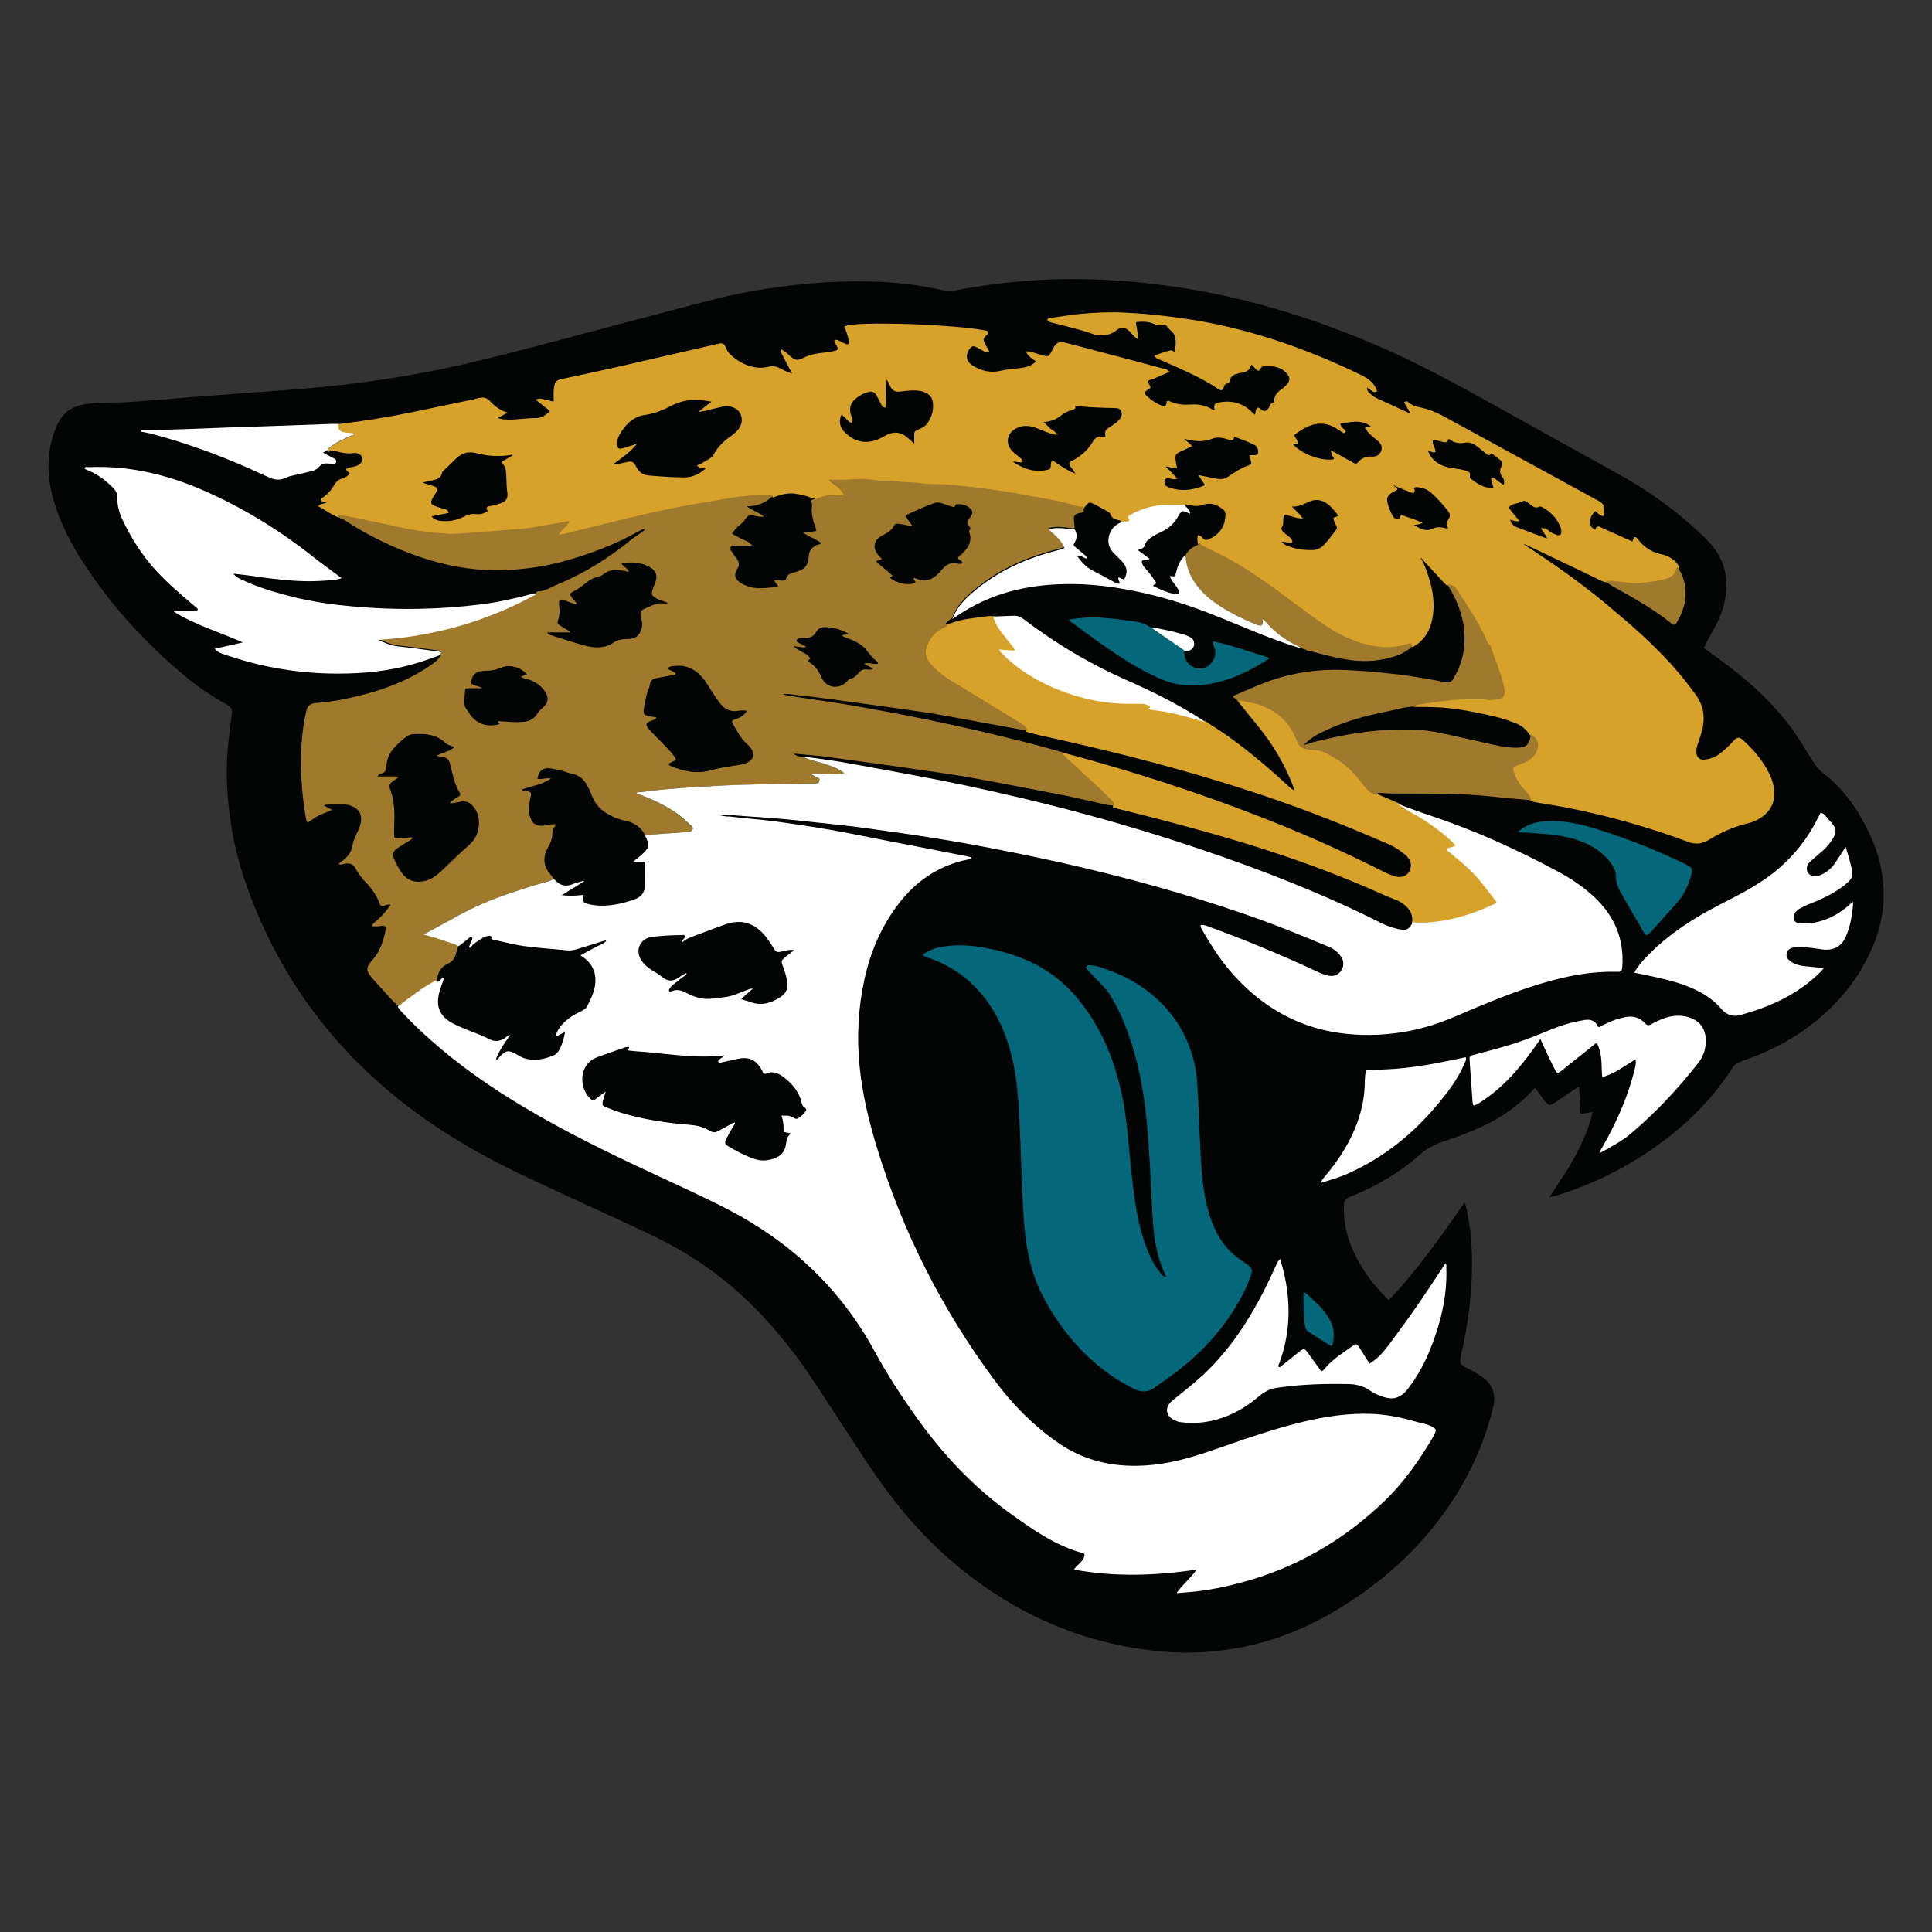
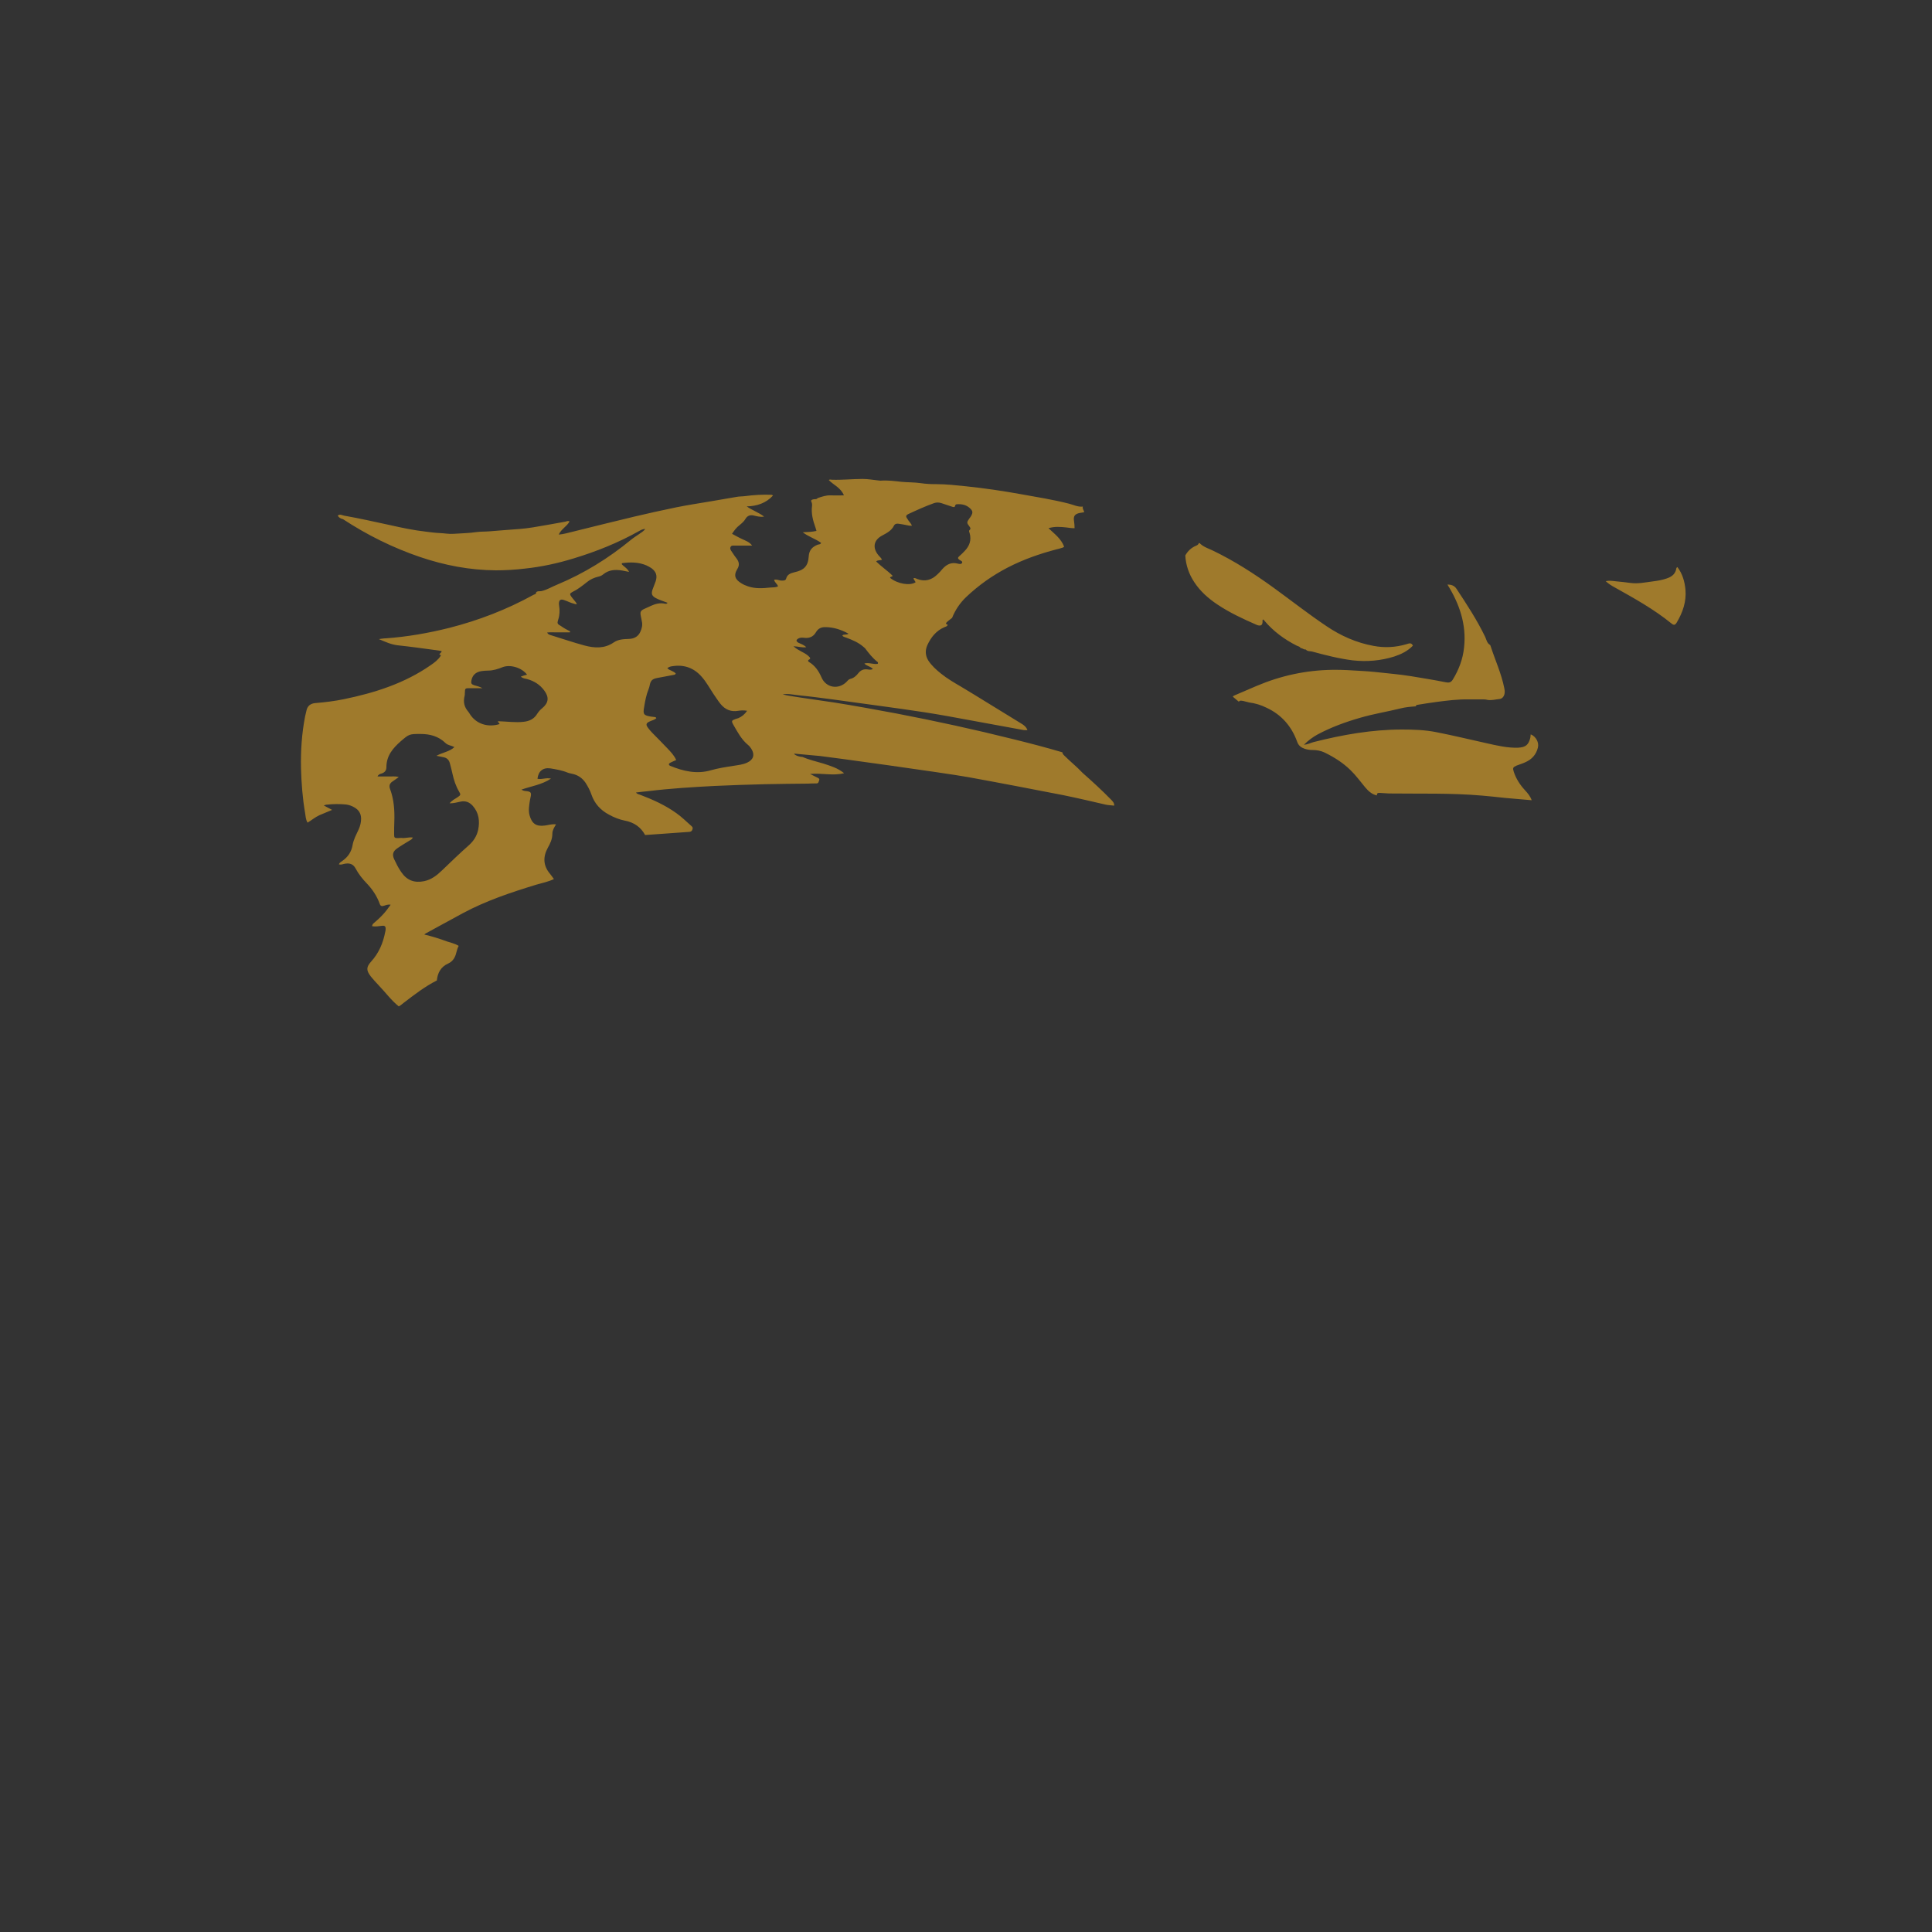
<svg xmlns="http://www.w3.org/2000/svg" xml:space="preserve" viewBox="0 0 1000 1000">
  <rect x="0" y="0" width="1000" height="1000" fill="#333333" stroke="none" />
  <switch>
    <g>
-       <path fill="#030404" d="M881.9 335.4c4.4 3.2 8.7 6.2 12.8 9.4 12 9.1 23.1 19.3 32.1 31.5 4.2 5.6 7.7 11.7 11.5 17.7 1.5 2.4 3.2 4.6 5.5 6.3 10.6 8.1 17.8 18.7 23.5 30.5 4.4 9.1 7.1 18.7 7.6 28.8.5 9.6-1.1 18.8-4.5 27.7-7.1 18.3-19 32.8-34.6 44.4-9.5 7-19.9 12.4-31.1 16.4-8 2.8-6.5 2.7-10.2 8-12 17.4-27.4 31.2-45.1 42.5-13.3 8.5-27.6 15.1-42.7 19.9-.9.3-1.8.5-2.8.8-.5.1-.9.2-1.9.4.6-1 1.1-1.7 1.5-2.4 4.8-7.3 9.7-14.5 13.6-22.3 3.1-6.1 5.6-12.4 7.2-19.4-2.1.3-4.1.6-6.2.9-.3-4.7-.5-9.3-.8-14.2-1 .7-1.7 1.1-2.3 1.5-3.2 2.2-6.5 4.4-9.7 6.6-3.3 2.2-3.7 2.1-6.1-1-1.6-2-3-4.1-4.6-6.3-.2.2-.5.3-.7.5-8.8 10-19.8 16.8-32 21.8-5.2 2.1-10.5 4-15.7 5.8-4.1 1.4-7.7 3.3-11 6.2-10.4 9.3-22.3 16.3-35.2 21.6-4.3 1.8-4.3 1.8-4.4 6.5-.2 8.3 2 16.1 5.6 23.6 4.1 8.7 9.9 16.2 16.7 23 .2.2.5.4 1 .8 14.6-15.4 26.8-32.8 39.1-50.4.3.8.7 1.3.8 1.8.8 4.4 1.7 8.8 2.2 13.2 1.1 9.5 1.1 19 .5 28.5-.7 11.3-2.4 22.6-4.9 33.7-.2 1-.5 2-.6 3-.5 2.8-.1 3.7 2.5 5 .9.4 1.8.8 2.6 1.3 2.1 1.2 4.2 2.3 6.1 3.7 5.4 3.8 7.2 9.1 5.7 15.5-4.9 20.4-13.8 39-26.2 55.9-14.6 20-32.9 35.9-54 48.7-14.9 9.1-30.8 15.8-48 19.4-13.9 2.9-28.1 3.9-42.2 2.7-42.6-3.6-79.5-20.3-111.6-48.3-16.4-14.4-30-31.3-42-49.4-9.8-14.7-19.3-29.6-29.1-44.3-10.9-16.4-23.5-31.4-38.2-44.5-14.2-12.6-30-22.5-47.2-30.5-20.1-9.4-40.2-18.5-60.3-27.9-18.9-8.9-37.2-18.8-54.3-30.9-34.3-24.2-61.4-54.6-80.2-92.4-8-16.2-14.5-32.9-18.3-50.6-2-9.5-3.2-19.1-3.7-28.7-.6-10.2.1-20.3 1.5-30.4.3-2.6.6-5.2.9-7.9.2-1.7-.3-3-1.8-3.9-.2-.1-.4-.3-.6-.4-13.9-7.5-25.7-17.6-37-28.4-15.3-14.7-28.7-30.9-39.9-49-6.2-10.1-11.2-20.7-13.9-32.2-2.7-11.4-2.3-22.7 2.1-33.7 2-5.1 5.3-9.2 10.6-11.1 2.5-.9 5.3-1.4 7.9-1.6 6.4-.4 12.8-.3 19.2-.7 11-.7 22-1.7 33-2.6 7-.5 14-1 21.1-1.6 15-1.1 30-2.1 45-3.5 28.3-2.7 56.3-7.3 83.9-14.1 23.4-5.7 46.5-12.1 69.8-18.2 17.6-4.6 35.2-9.4 52.9-13.8 14.1-3.5 28.5-5.7 43-7.2 12.8-1.3 25.5-1.7 38.3-1.3 11.5.4 22.9 1.8 34.2 4.4 2.3.5 4.6.6 6.9.1 13.8-2.7 27.8-4.4 41.8-5.3 15.2-.9 30.4-.7 45.5.5 47.7 3.6 93 16.4 136.6 35.9 19.4 8.7 38.1 19 56.6 29.3 20.9 11.7 41.9 23.3 62.9 34.9 16.4 9.1 31.4 20.1 44.8 33.2 7.4 7.2 11.3 15.8 10.6 26.2-.4 6-1.9 11.7-4.5 17-1.6 3.2-3.5 6.3-5.2 9.5-.8 1.3-1.3 2.6-1.9 3.9z" />
-       <path fill="#D7A22A" stroke="#D7A22A" stroke-miterlimit="10" d="M831.1 300.9c-2.2-.6-4.1-1.8-6.1-2.7-11-5.3-22-10.6-33.1-15.8-1.3-.6-2.5-1.5-4.2-1.1.5.9 1.3 1.2 2 1.7 14.7 9.5 29 19.7 42.4 30.9 11.4 9.5 22.5 19.2 32.5 30.2 4.6 5.1 8.8 10.4 12.8 15.9 4.1 5.7 4.8 12 2.9 18.7-.7 2.5-1.6 5-2.4 7.5-.3 1.1-.5 2.2-.4 3.3.2 2.8 2.2 4.6 5 4.2 2.8-.4 5.4-1.3 7.7-3 2.5-1.9 4.8-4 6.9-6.3.4-.5.9-.9 1.3-1.4.8-.7 1.7-.9 2.6-.2.4.3.8.6 1.1.9 5.4 4.9 10 10.4 13.2 16.9 1.6 3.3 2.6 6.7 2.6 10.4-.1 4.6-2 8.3-5.7 11.1-2.5 1.9-5.4 3.1-8.5 3.8-6.9 1.7-13.3 4.6-19.3 8.3-3.4 2.1-6.7 2.5-10.5 1.1-20.5-7.7-41.6-13.6-63.1-17.8-5-1-10.1-1.7-15.1-2.6-1.1-.2-2.2-.3-3.2-.9-.7-2-2-3.6-3.4-5.1-2.6-2.8-4.7-6-5.9-9.7-.6-1.9-.4-2.3 1.4-3.1 1.5-.6 3.2-1.1 4.7-1.8 3.3-1.5 5.5-3.9 6.4-7.5.7-2.7-1-5.8-3.7-6.9-1.9-3.2-4.8-5.2-8.3-6.4-3-1.1-6-2.2-9.1-2.9-8.6-2.1-17.3-3.8-26.1-4.7-5.3-.5-10.7-.5-16-.5.1-.6.4-.7 1-.8 3.3-.5 6.6-1.1 9.9-1.5 5.4-.7 10.9-1.4 16.4-1.3h7.4c.7 0 1.4 0 2.1.2 2.2.5 4.4-.2 6.6-.4 1.5-.2 2.4-1.5 2.6-3.1.1-.9 0-1.7-.2-2.6-1.5-7.5-4.7-14.4-7-21.5-.1-.3-.2-.7-.4-.8-1.6-1-1.8-2.7-2.5-4.2-4.2-8.7-9.5-16.8-14.8-24.8-1.1-1.7-2.8-2.3-4.7-2.2-.5-.5-1.1-1-1.5-1.5-3.5-3.8-6.9-7.5-10.4-11.3-.6-.7-1.1-1.5-2.1-1.6-.4.5-.1.9.1 1.2 1.9 3.1 3 6.5 4.1 9.9 2.2 7 3.2 14.2 1.7 21.5-1.2 5.9-4.2 10.7-9.5 13.7-.7-1.7-2-1.2-3.2-.8-5.7 1.7-11.4 2-17.2.9-8.8-1.6-16.9-5.2-24.3-10.2-9.4-6.3-18.3-13.3-27.4-19.9-10.1-7.3-20.5-14-31.8-19.4-2.2-1-4.6-1.8-6.4-3.6-.1-.1-.3-.1-.5-.1-.2-1.2-.4-2.4-.1-3.7 1 .3 1.5 1.1 2 1.6.9.9 1.9 1.1 3.1.6 5.8-2.3 9.1-6.8 9.3-13 0-1.3-.2-2.4-1.2-3.2-3.2-2.7-6.8-4.2-11-2.7-2.2.8-4.4.7-6.6.2-.9-.2-1.9-.4-2.8-.5-.7-.1-.3.5-.3.9-4.6.1-9.3-.4-13.9.4-4.9.7-9.4 2.3-13.8 4.7-1.1.6-1.7 1.2-.9 2.4.2.3.2.6.1.9-1.1.3-2.3.3-3.5.3-.3-1.4-1.5-1.2-2.4-1.5-1.5-.4-2.7-1-3.2-2.5-.3-.8-.9-1.3-1.6-1.7-2.3-1.3-4.6-2.6-6.9-3.8-2.9-1.5-3.7-1.2-5.6 1.4-.2.3-.4.5-.6.7-2.6.3-4.8-.9-7.2-1.5-8.2-2.1-16.5-3.4-24.8-4.9-9.5-1.7-19-3.1-28.5-4.1-5.1-.5-10.1-1.1-15.2-1.1-2.7 0-5.4-.1-8.1-.5-3.3-.5-6.7-.3-10-.7-3.6-.4-7.3-.9-11-.6-.3 0-.6-.1-.9-.1-2.8-.3-5.5-.8-8.3-.8-5.3 0-10.7.6-16 .4-.5 0-1.1-.3-1.5.2 2.5 2.7 6.2 3.9 7.8 7.9-2.6 0-4.7.1-6.9 0-2.4-.1-4.5.7-6.7 1.4-.7-.3-1.5-.6-2.2-.8-3.2-1.2-6.5-2.1-9.9-2.5-3.8-.4-7.4.5-10.9 1.9-.2-.3-.5-.4-.8-.4-4.6-.2-9.3.1-13.8.7-1.4.2-2.9.1-4.3.4-4.5.8-8.9 1.5-13.4 2.3-6 1-11.9 1.9-17.8 3.1-7.2 1.5-14.5 3.1-21.7 4.8-10.6 2.5-21.2 5.3-31.8 7.8-2.3.6-4.5 1.4-7.3 1.5 1.3-2.9 4.3-4.3 5.6-6.8-.9-.5-1.5 0-2.1.1-5.7 1-11.4 2.1-17.1 3-4.4.7-8.9 1-13.3 1.3-2.9.2-5.9.4-8.8.7-2.3.2-4.6.1-6.9.4-3.9.5-7.8.5-11.7.9-2.5.2-4.9-.3-7.4-.4-2.3-.1-4.6-.4-6.9-.7-6.3-.8-12.5-2.1-18.7-3.4-7.9-1.7-15.8-3.5-23.8-4.9-1-.2-2.2-1-3.3 0-3.3-1.5-6.2-3.6-9.5-5.4 1.6-.9 3.2-.8 4.5-1.6-1-.9-2.4-.8-3.4-1.4-.1-.6.5-.8.8-1 2.5-1.7 4.5-3.9 5.9-6.5 1-1.7 2.3-2.8 4.1-3.3 1.8-.5 3.1-1.5 4.2-2.9-.4-1.1-1.6-1.3-1.9-2.2 1.3-.7 2.7-.7 4.1-1.1 1.2-.3 2.2-.8 3.1-1.7 1.9-1.9 1.4-4.6-1-5.7-.9-.4-1.8-.7-2.8-.5-3.1.5-6-.1-9-.9-1.4-.4-2.6-.5-3.9.2 0-.7.5-.9 1-1.3 2.9-2.5 6.5-3.9 9.9-5.5.8-.4 1.7-.6 2.4-1.3-.8-.5-1.5-.4-2.2-.5-.8-.1-1.6-.1-2.4-.2-3-.5-3.7-1.4-3.6-4.5 12.7-1.5 25.3-3.5 37.8-6.1 10.4-2.2 20.8-4.3 31.2-6.5 1.2-.2 2.3-.6 3.5-.9 2-.4 3.9-.3 5.3 1.3 2.3 2.5 4.8 4.6 8.4 5.9-1.8 1-3.2 1.8-5.1 2.8 3 1.1 5.6 1.3 8.3 1.2 4.2-.2 8.4-.8 12.7-.8 3.2 0 5.7-1.7 8-4.2-2.4-1.9-4.7-3.7-7.2-5.7 1-.3 1.7-.1 2.5 0l5.1 1.2c.9.2 1.4-.1 1.3-1.1-.1-2.2-.2-4.5.2-6.7.4-2.5.9-3.1 3.4-3.7 8.8-1.9 17.6-3.7 26.4-5.7 17.7-4 35.5-8.2 53.2-12.2.2-.1.5-.1.7-.2 3.3-.7 3.3-.7 4.6 2.3.5 1.2 1.2 2.2 2.2 3.1 4.2 3.7 8.8 6.3 14.5 6.8 1.9.2 3.9-.1 5.7-.5 2.1-.5 3.9-.1 5.8.9 2.1 1.1 4.2 2.3 6.6 2.7.2.2-.2.1.1.2h.1c0-.2-.1-.2-.2-.1.3-.9-.3-1.5-.7-2.2-1.4-2.8-2.9-5.5-4.3-8.3-.3-.5-.8-1-.6-1.9 1.5.9 2.7 2 3.9 3.1 2.7 2.4 4.1 2.6 7.3 1 3.4-1.7 7.1-2.4 10.8-2.7 1.9-.2 3.8-.5 5.7-1 1.8-.5 2.1-1.3 1.2-2.9l-1.2-2.1c-.1-.1-.1-.3-.1-.6 1.2-.1 2.1.7 3 1.1.7.3 1.4.7 2.2 1 1.7.6 2.6-.1 2.3-1.9-.2-1.4-.7-2.8-1.1-4.2-.3-1-.7-2-1.1-3.1 1.3-.6 2.6-.6 4-.8 7.4-.7 14.9-.5 22.3-.4 10 .1 20 .7 29.9 1.5 5.1.4 10.2.9 15.2 1.8.6.1 1.3.2 1.9.5 0 .9-.7 1.2-1.2 1.7-1.4 1.5-1.5 2.2-.6 4.1.7 1.4 1.4 2.7 2.2 4-.6.6-1 .1-1.5-.1-1.4-.8-2.8-1.6-4.2-2.3-2-1-3-.7-4.3 1.1-2.4 3.2-1.8 6.9 1.6 9.1 4.6 3 9.7 4.2 15.1 2.9 3.3-.8 6.6-1 10-1.4 2.5-.2 4.9-.9 7-2.3.7-.5 1.3-.9 1.7-1.7-1.6-1.6-3.8-2.3-5-4.6 2.4.2 4.5 1.1 6.6 1.7 4.6 1.3 4.6 1.3 6.8-2.9.2-.4.4-.9.7-1.3 1.4-2.2 2.5-2.7 5-2.1 2.9.7 5.7 1.4 8.6 2.2 14.2 3.7 28.4 7.5 42.6 11.3.8.2 1.6.2 2.4 1-2.5 1.1-4.9 2.1-7.4 3.2-1.1.5-2.8.6-3.3 1.7-.5 1 1 2.1 1.2 3.3-.6.4-1.2.7-1.8 1.2-1.2 1-1.4 2.2-.3 3.3 2.5 2.4 5.3 4.3 8.6 5.6 1.5.6 2.2.2 2.7-1.4.1-.4.2-.8.2-1.1.2 0 .4-.1.5-.1 3.5 1.7 7.3 2.2 11.2 1.9 3.9-.3 7.7.3 11 2.4.6.4 1.2.5 1.8.6.4-.3.2-.7.2-1.1-.4-2-.1-2.6 1.9-3 6.4-1.2 12 .2 16.7 4.9.6.6 1.2 1.1 1.9 1.7 1.1-1.2.4-2.9 1.5-3.9.6.1.9.6 1.4.9 1.9 1.3 2.9 1.1 4.3-.6.9-1.1 1-3 3-3.1.3 0 .3-.7.3-1.1-.2-2.2 1-3.8 2.7-5.1 1.3-1 2.7-2 3.8-3.3 1.7-2 1.7-4 0-6-2-2.3-4.4-3.6-7.4-4-1-.1-2.1-.2-3.1-.2-3 0-3 0-4.8 2.4-.8-.3-1.2-1.2-1.9-1.7-.6-.5-1-1.3-1.7-1.6-.2.1-.4.1-.4.2-.6 2.7-2.3 4-5.1 4.2-1 .1-2 .5-3 .8-1.6.6-2.7 1.7-3.1 3.3-.1.5-.2 1.4-.7 1.4-1.8 0-2.1 1.4-2.6 2.7-.3 1-1 .9-1.7.4-9.6-6.5-20.3-10.8-30.8-15.5-.6-.3-1.4-.4-2.1-1.2 2.5-1.1 5-1.8 7.5-2.5 1-.3 1.7.8 2.8.8.2-2.2.7-4.4.5-6.7-.1-1.7-.7-3.3-1.9-4.5-1-1-2.1-1.9-2.9-3.1-.5-.7-1.2-1.1-2.1-.8-1.8.7-3.5.1-5.1-.6-2.5-1-5.1-1.1-7.8-.9-1.7.1-1.8.3-1.6 2.1.3 2 .8 4 .9 6.5-1.4-1-2.1-2.1-3-3.1-2.8-2.8-4.9-3.4-8-1-4.2 3.2-8.3 3-12.9 1.4-6-2.1-12.3-3.5-18.5-5.1-1.2-.3-2.5-.5-3.5-1.2 0-.7.5-.6.9-.6 5.5-.7 10.9-1.7 16.4-2.2 7.3-.6 14.5-1 21.8-.6 5.4.3 10.8.6 16.3 1.2 9.4 1 18.7 2.3 28 4.1 27.4 5.4 53.5 14.9 78.6 27.1 3.4 1.7 6.3 3.8 7.6 7.6-1.1.5-1.8-.4-2.6-.9-.7-.5-1.3-1.1-2.4-1.4-.5 1.8.4 3 1.5 4 1.3 1.3 2.8 2.2 4.4 2.9 5.7 2.6 11.3 5.2 17 7.8.2.1.4.1 1 .1-1.3-2.3-2.5-4.3-3.7-6.4.8-.5 1 .1 1.4.4 1.9 1.5 4.1 2.2 6.4 2.6 4.1.9 7.9 2.4 11.6 4.4 25.2 13.8 50.5 27.6 75.8 41.4 1.4.8 2.8 1.5 4.2 2.3 2.9 1.6 3.3 2.4 3 5.8 0 .4-.1.8-.2 1.3-1.7-.4-2.6-1.9-4-2.7-1.1 1.1-2 2.3-2.7 3.7-1.2 2.6-.2 5.7 2.1 6.8.5.3 1.1.5 1.3-.3.3-1.5 1.2-1.2 2.1-.7 4.4 2 8.9 4 13.3 6 1.1.5 2.2 1 3.4 1.5.6-.7.6-1.7 1-2.4.9 0 1.2.8 1.6 1.3 3.1 4 7.2 6.5 12.2 7.6 2.7.6 5.1 1.8 7.1 3.8.8.8 1.4 1.7 1.7 2.8-.2.2-.4.3-.5.5-.4 3-2.3 4.5-5 5.4-2.3.8-4.6 1.2-7 1.5-4 .5-7.9 1.4-12 .8-2.4-.3-4.7-.6-7.1-.8-2.3-.5-4.1-.8-6-.5zm-92.6-68.2c.1-.2 0-.3-.2-.2v.2c.1.3-.1-.2.2 0 .9 3.8 3.4 6.4 6.8 8.2 2.1 1.1 4.3 1.6 6.6 1.9 2.3.3 4.6.7 6.8 1.3 1 .3 2 .8 1.7 1.9-.5 1.6.5 2.2 1.5 2.9 1.4 1.1 2.9 2 4.5 2.8 1.8.9 3.8 1.3 5.8 1.4 1.3.1 1.4-.1 1.1-1.5-.3-1.3-.9-2.5-1-3.8.5-.2.7 0 1 .2 1.3 1 2.5 2 3.8 2.9 1.2.8 1.6.6 1.9-.8.2-1.5-.3-2.7-1.2-3.8-1-1.4-1.1-2.9-.3-4.5.9-1.8.7-2.9-.8-4.2-1.2-1-2.5-1.9-3.8-2.9-.6-.5-1.2-.8-1.8.1-.5.7-1 .1-1.4-.2-1.8-1.4-3.6-3-5.4-4.3-1.9-1.4-4-2.1-6.5-1.6-2.4.5-4.8 0-6.8-1.4-.4-.3-.8-.8-1.4-.7-.9 2-1 2.1-3 1.6-1.2-.4-2.4-.7-3.7-.8-1.8 0-2.1.3-1.7 2.1.3 1.4 1.1 2.6 1.3 4.1-1.8.2-2.7-1.2-4-.9zm-42.9-9-4.2-2.7c-4.2-2.4-8.5-2.9-13.1-1.3-3 1.1-5.6 2.7-8.1 4.6-.9.6-.8 1.1-.4 2 .5.9 1.3 1.8 1.4 2.9-1.2.4-2.3-.4-3.4-.3 3.8 6 16.6 11 23.4 9.1-.2-1.3-1.4-2.4-1.7-4 .7.4 1.1.6 1.5.8 3 1.7 6 3.4 9 5 1 .6 2.2 1.1 3.1 0 2-2.5 4.6-3.3 7.6-2.9h.2c2.1-.3 3.7-1.3 4.5-3.4.7-2.1 0-3.8-1.4-5.2-.8-.8-1.7-1.4-2.6-2.2-1.5-1.3-3.1-2.6-4.2-4.4 1.2-.4 2.4.1 3.7-.4-1.6-1.6-3.4-2.6-5.4-3.1-4.2-1.1-8.2.2-12.3.6.1 1.2.4 2.1 1.1 2.8.6.5 1.3 1 1.7 1.7-.1.1-.2.3-.4.4zM366.5 242c-1.8-.5-3.5.5-4.9-.9 1.1-.5 2.1-.9 2.9-1.5 2-1.2 4.3-2.1 5.4-4.2 2.1-4 5.3-6.9 9-9.5 1.9-1.3 3.6-2.9 4.7-5 1.9-3.8.5-8.3-3.1-10.1-2-1-4.1-1.4-6.3-.9-1.6.4-3.1.8-4.7 1.1-2 .4-3.8 1.2-6.3 1.5 2.2-1.7 4.1-3.2 6.3-4.9-1.6-.3-2.7-.4-3.7-.6-6.5-1.2-12.6-.5-18.6 2.6-4.2 2.2-8.6 4-13.5 4.7-6.2.9-10.3 5-13.4 10.3-1 1.7-1.4 3.4-1.3 5.3.1 2.6 1 3.3 3.5 2.6 1.8-.5 3.5-1.1 5.7-1.8-3.8 4.2-8 6.9-12.6 10.2h2.2c2.4-.2 4.7-.8 7.1-1.3 1.9-.4 2.6-.1 3.6 1.5.3.5.6 1.1.9 1.7 1.5 2.3 3.6 3.6 6.3 3.8 6.1.5 12.3 1 18.4 1 4.9 0 8.7-2 12.4-5.6zm206.3-15.1c-.6-3.9-.6-3.9 2.6-5.9.4-.3.8-.5 1.2-.8 1.3-.9 2.5-1.8 3.4-3 1.1-1.5 1.5-3 .7-4.7-.8-1.6-2.3-1.8-3.9-1.8-7-.1-14-.4-21-1.2.6 1.8.6 1.8-1.3 2.3-2.2.6-4.2 1.7-5.9 3.1-1.7 1.4-3.7 2.2-5.8 2.7-1 .3-2.1.3-3.7.5 1.3 1.3 2.5 2.3 3.5 3.4 1 1.2 2.5 1.7 3.8 3-1.3 0-2.2-.5-3.1-.8-3-1-5.9-2.5-9-3.3-2.7-.7-5.4-.6-8 .6-5.8 2.6-6.9 8.9-2.3 13.3 1.1 1 2.4 1.9 3.5 2.9.5.4 1.3.7 1.3 1.6-1.8.2-3.7-.8-5.7-.2 1.3 1.1 2.5 1.9 3.8 2.6 4.8 2.6 9.8 3.8 15.2 2.5 1.8-.4 2.1-.8 2.3-2.5.1-.7-.2-1.4.5-2.3 3.8 2.7 7.7 5.4 12.5 7.1-.6-1.9-1.7-3.2-2.7-4.5-1.1-1.5-1.1-1.8.5-2.6 4.7-2.3 8.3-5.7 10.9-10.1 1.2-2 2.9-2.9 5.2-2.1.5.2.9.2 1.5.2zm-355 22.7c.7.8 1.7 1 2.6 1.3l3.9 1.2c1.8.6 1.9 1 1 2.5-.7 1.2-1.5 2.3-2.1 3.5-1 2.1-.5 3.4 1.6 4.2 1.7.7 3.5 1.1 5.2 1.7.5.2 1.3.1 1.6 1.1-3.1.6-6 1.2-9.1 1.8 1.4 2.1 3.3 3 5.5 3.2 4.4.5 8.6-.3 12.5-2.3 1.9-1 3.8-1.5 6-1.2 2.5.3 4.7-.5 6.6-1.9.1-.9-.9-1-.8-1.7.5-.5 1-.5 1.6-.6 1.9-.4 3.8-.8 5.6-1.5 2.9-1.1 4-2.9 3.6-6-.4-2.4-.4-4.8-.5-7.2-.1-2.9 0-5.9-2.3-8.4 1.8-1.1 3.5-2.1 5.1-3.1.3-.2.5-.5.4-.8-.1-.5-.5-.6-.9-.5-1.3.2-2.7.4-4 .5-4.7.3-9.4 0-14-1.3-4.5-1.2-8.2-.1-11.4 3.1-2 2-4 3.9-6 5.8-.5.5-1.1 1-1.2 1.7-.4 2-1.7 2.8-3.7 3.2-2.3.7-4.6.9-6.8 1.7zm255.4-19.3c.2-.1.3-.1.5-.2v-4c-.1-2.5 0-2.7 2.3-3.5 1.9-.8 3.6-1.9 4.7-3.6 2.1-3.1 3-6.6 2.7-10.2-.2-3.1-1.9-5.3-5-6.4-1.5-.5-3.1-.8-4.7-.8-2.7-.1-5.4.3-8.1.6-2.2.2-3.5-.6-4.4-2.5-.7-1.4-1.2-2.9-2.4-4.2-1.8 5.1-.3 10.1-.8 15-.9-.1-1-.7-1.3-1.2-.9-1.6-1.7-3.3-2.6-4.9-1.3-2.1-2.6-2.6-5-1.9-2.3.6-4.3 1.7-6.1 3.1-3.4 2.7-4.2 5.6-2.9 9.7.3 1 .9 1.9.6 3.1-2.1-1.2-3.3-3.3-5.3-4.5-2.3 4.3-.9 7.7 1.3 10 5.2 5.4 11.9 7 19.2 3.4 1.1-.6 2.3-1.2 3.4-1.8 3.7-1.8 7.1-1.3 10.2 1.5 1.3 1.1 2.5 2.2 3.7 3.3zm135.4 11.5c-2.2 0-4.1-1-6.4-.9 2.1 2.4 4.3 4.2 6.2 6.6-1.5.2-2.5-.4-3.6-.4-2-.1-3 1-2.5 3 .4 1.6 1.5 2.4 3 2.8 4.2 1.4 8.4 1.6 12.7.6 2.2-.5 4.3-1 6.4-2.3-1-1.5-2-2.9-3.1-4.6 3.1.6 5.7 1.2 8.4 1.7 2.2.4 4.4.1 6.2-1.1 3.4-2.4 6.9-4.6 10.9-6 1.4-.5 1.6-1.4 1.1-2.9-.3-.7-1-1.3-.7-2.2h2.2c1.8-.1 2.6-1.1 2.3-2.9-.2-1.4-.9-2.7-2.1-3.3-3.3-1.7-6.7-2.9-10.2-4.2-.5-.2-1-.1-1.1.5-.3 1.9-1.3 1.2-2.5.8-2.8-.9-5.6-1.5-8.4-.4-4 1.6-8.1 1.5-12.2.5-1-.2-2-.4-3.6-.6 1.6 1.9 3.4 2.8 4.6 4.3-2.2 1-4.2 2-6.2 2.9-1.7.8-2.4 2.3-2.1 4.1.2 1.3.4 2.5.7 4zm59 19.7c1.6 2.4 3.9 3.8 5.8 6.4-1-.2-1.5-.2-1.9-.3-1.9-.5-3.7-1.1-5.5-1.5-1.3-.3-1.8 0-2.1 1.3-.1.5-.2 1.1-.2 1.7 0 1.3.1 2.5-.7 3.7-.6.8-.2 1.7.4 2.4.9.9 1.9 1.7 2.9 2.5.9.7 1.8 1.3 2.1 2.6-2 .3-3.9-.8-6-.2 1.1 1.6 2.5 2.4 4.1 3 4.1 1.6 8.3 2.2 12.7 2.1 2.5 0 4.7-1 6.4-2.8 2.3-2.4 4.2-5 6.2-7.6.7-.9.9-1.8.3-2.9-.6-1.1-1.2-2.2-1.4-3.5.8-.6 2-.5 2.8-1.4-1.7-2-3.2-4.1-5.1-5.8-3.4-2.9-7.2-3.9-11.3-1.8-3.2 1.3-6 2.9-9.5 2.1zm82.1 12.6c.5-.9 0-1.5-.3-2.1-.3-.8-.2-1.5.3-2.2 1.7-2.5 1.7-3.7-.1-6-2.2-2.7-4.5-5.4-7.1-7.8-1.7-1.7-3.6-3.2-6-3.8-1.7-.4-3.4-1-5.1-.1-.1.9.8 1.7 0 2.7-2.8-1.1-5.5-2.2-8.2-3.3-.7-.3-1.8-1.3-2.2-.1-.3.8 1.1.8 1.6 1.4.1.1.2.3.2.4-1.2.7-2.5 1.2-3.5 2-1.3 1.1-2.1 2.5-1.8 4.2.5 3 1.7 5.8 3.3 8.4.7 1.1 1.8 1.5 3.1 1.4 1.4 0 .6-1.5 1.5-2.1 3 1.1 6.3 2 9.8 3.5-1.6.7-2.9.2-4.5.9 1 .7 1.8 1.2 2.6 1.6 3 1.9 6.1 2.4 9.3.7.8-.4 1.7-.4 2.6-.4 1.6 0 3.1.7 4.5.7zm31.7-5.7c-.4.7-.1 1.2.1 1.7.7 1.7 2.1 2.8 3.8 3.4 5.1 1.9 10.3 3.9 15.4 5.8.2.1.4.1.6-.2-.1-2.1-2-3.3-2.9-5.3 1.3.1 2.1.5 2.8 1.2 1 1 2.3 1.5 3.5 2 1 .4 2.1 1 3.2.1s.7-2.2.6-3.4c0-.2-.1-.5-.2-.7-1.8-4.7-4.9-8.1-9.2-10.6-.8-.4-1.7-1-2.5-.6-1.9 1-3-.2-4.2-1.1-.7-.5-1.4-1.1-2.2-1.5-.5-.3-1.2-.7-1.8-.4-1.8 1-3.8 1.1-5.6 1.9-2.7 1.3-2.8 1.8-1 4.1 1.1 1.4 2.3 2.8 3.7 4.5-1.9.1-2.9-.7-4.1-.9zm-189.6 153c26.4 6.8 52.7 14 78.5 23 16 5.6 31.7 11.8 47.1 18.8 1.9.8 3.8 1.5 5.8 2.3 1.9.8 3.5 1.9 5 3.3 2.5 2.4 3.8 5.3 3.1 8.9 3.6.3 7.2.2 10.8-.2 10.9-1.2 21.2-4.5 31.1-9.2.5-.2 1.1-.3 1.3-1.1-2.4-3.1-4.8-6.2-7.3-9.4-3-3.9-6.4-7.4-10.1-10.5l-7.5-6.3c-.4-.3-1-.6-.8-1.4 1.3-.7 3-.7 4.3-1.6-.1-.3-.1-.5-.2-.6l-1.2-1.2c-5.7-5.5-12.2-9.9-18.8-14-3.1-1.9-6.3-3.8-9.2-6-3.4-1.5-6.9-3-10.3-4.4-.3 0-.5-.1-.6-.4-2.6-.5-4.5-2.2-6.1-4.2-2.5-3-4.8-6.1-7.6-8.9-3.9-3.8-8.5-6.7-13.4-9.1-2-.9-4.1-1.3-6.2-1.3-1.4 0-2.7-.2-4-.6-1.8-.6-3.3-1.6-4-3.7-2.8-8-8.1-14-15.9-17.6-2.8-1.3-5.8-2.3-8.9-2.7-1.1-.1-2.2-.5-3.2-.8-.8-.2-1.6-.4-2.2.4 3.7 4.5 7.3 9.1 11 13.6 7.2 8.9 12.9 18.7 17.1 29.3.5 1.3.9 2.5 1.1 4.2-1.6-.6-2.7-1.6-3.8-2.6-8.3-7.7-16.9-15.1-26-22-4.8-3.6-9.7-7-14.8-10.2-.8-.5-1.6-1.1-2.4-1.6-1.1.1-2-.4-3-.6-5.7-1.7-11.5-3.4-17.4-4.4-2.9-.5-5.8-.8-8.7-1.2.1-.7.8-.7 1-1.3-1.1-1.1-2.6-1.6-4.2-1.6h-6.5c-15 0-29.3-3.5-42.8-9.9-8.6-4.1-16.4-9.2-23.1-16.1-.5-.6-1.2-1-1.5-2.1 2.7.2 5.3.4 8.1.6-.3-1.1-1-1.8-1.5-2.6-1.8-2.3-3.7-4.6-5.5-7-1.8-2.4-3.5-5-4.2-8-3.2-.2-6.3.5-9.5.9-4.9.6-9.8 1.5-14.3 3.5-.1.9-.9 1-1.6 1.3-4.3 1.8-7 5.2-8.9 9.3-1.2 2.7-1.1 5.4.5 8 1.7 2.6 4 4.7 6.5 6.7 3.2 2.6 6.8 4.7 10.4 6.8 4.7 2.8 9.4 5.7 14.1 8.6l17.1 10.5c1.4.8 2.6 1.8 3.2 3.4 4.8 1.4 9.8 2.4 14.7 3.5 33.7 7.5 67 16.1 99.9 26.8 22.2 7.2 44 15.5 65.4 24.7 2.5 1.1 5 2.1 7.5 3.2 3.1 1.4 5.9 3.3 8.4 5.4 2 1.7 3.5 3.9 3.1 6.7-.5 4.1-4.1 6.5-8.2 5.5-2.3-.6-4.5-1.5-6.7-2.6-21.3-10.8-43-20.4-65.3-29-31.2-12.1-63-22.4-95.4-31.2-1.8-.5-3.5-.9-5.3-1.4 0 .8.6 1.3 1.1 1.8 3 3 6.3 5.6 9.2 8.7l.2.2c5 4.4 9.9 8.9 14.6 13.7.9.9 1.8 1.8 1.7 3.2 5 1.3 10.1 2.5 15.2 3.8z" />
      <path fill="#9F7A2C" d="M174.8 266.9c1.1-1 2.3-.2 3.3 0 8 1.4 15.9 3.2 23.8 4.9 6.2 1.4 12.4 2.7 18.7 3.4 2.3.3 4.6.6 6.9.7 2.5.1 4.9.6 7.4.4 3.9-.3 7.8-.3 11.7-.9 2.3-.3 4.6-.2 6.9-.4 2.9-.2 5.9-.5 8.8-.7 4.4-.3 8.9-.6 13.3-1.3 5.7-.9 11.4-2 17.1-3 .6-.1 1.2-.6 2.1-.1-1.4 2.6-4.3 3.9-5.6 6.8 2.7-.2 5-1 7.3-1.5 10.6-2.6 21.2-5.3 31.8-7.8 7.2-1.7 14.4-3.3 21.7-4.8 5.9-1.2 11.9-2.1 17.8-3.1 4.5-.8 8.9-1.5 13.4-2.3 1.4-.3 2.8-.2 4.3-.4 4.6-.6 9.2-.9 13.8-.7.3 0 .6.2.8.4-3.6 3.9-8.3 5.5-13.6 5.6 2.9 2.1 6.2 3.1 9 5.3-2.1.3-3.8-.2-5.5-.6-1.8-.4-3.2.2-4.1 1.7-.8 1.4-1.9 2.3-3.1 3.3-1.6 1.2-2.8 2.8-3.9 4.5 1.9 1 3.6 2 5.4 2.8 1.7.8 3.6 1.4 5 3.3h-8.9c-.9 0-1.9-.2-2.3.8-.4.9.2 1.7.7 2.4.8 1.3 1.7 2.5 2.6 3.7 1.2 1.7 1.4 3.3.3 5.1-2.3 3.7-.9 5.7 2 7.5 1.1.7 2.3 1.2 3.5 1.6 3.8 1.3 7.7 1 11.6.6 1.3-.1 2.7 0 3.9-.6-.4-1.4-1.8-2-2-3.4 1.4-.4 2.5.4 3.8.4 1 0 2.1.1 2.4-1 .6-2.3 2.4-2.8 4.3-3.3 5-1.1 7.1-3.2 7.4-8.3.2-3.2 1.9-4.9 4.7-6 .6-.2 1.3 0 1.7-.9-2.8-2.1-6.4-3.1-9.5-5.5 2.7-.1 4.9-.2 7.1-.7-.2-.6-.3-1.2-.5-1.7-1.3-3.6-2.3-7.3-1.8-11.2.1-.7 0-1.5-.3-2.1-.4-.8 0-1.1.8-1.3.8-.3 1.8.2 2.4-.7 2.2-.7 4.3-1.5 6.7-1.4 2.1.1 4.3 0 6.9 0-1.6-4-5.3-5.3-7.8-7.9.4-.5 1-.2 1.5-.2 5.4.2 10.7-.4 16-.4 2.8 0 5.5.5 8.3.8.3 0 .6.1.9.1 3.7-.3 7.4.2 11 .6 3.3.3 6.7.2 10 .7 2.7.4 5.4.5 8.1.5 5.1 0 10.2.6 15.2 1.1 9.6 1 19.1 2.4 28.5 4.1 8.3 1.5 16.6 2.8 24.8 4.9 2.4.6 4.6 1.8 7.2 1.5-.4 1 .5 1.9.7 2.9-.9.2-1.6.3-2.3.4-2.5.5-3.4 1.6-3 4.1.2 1.3.3 2.5.3 3.8-1.4 0-2.9-.2-4.3-.4-3-.3-6-.6-9.2.4 3.2 3 6.6 5.5 8.1 9.6-.3.1-.4.3-.6.4-1.1.3-2.1.7-3.2.9-8.8 2.3-17.4 5.3-25.5 9.5-7.9 4.1-15.1 9.2-21.6 15.4-3.1 3-5.5 6.6-7.1 10.6-.9.8-1.9 1.4-2.8 2.3-.7.7-.3 1 .5 1.2-.1.9-.9 1-1.6 1.3-4.3 1.8-7 5.2-8.9 9.3-1.2 2.7-1.1 5.4.5 8 1.7 2.6 4 4.7 6.5 6.7 3.2 2.6 6.8 4.7 10.4 6.8 4.7 2.8 9.4 5.7 14.1 8.6l17.1 10.5c1.4.8 2.6 1.8 3.2 3.4-.8 0-1.6.1-2.4-.1l-39.3-7.2c-7.8-1.4-15.7-2.6-23.6-3.7-5.1-.7-10.1-1.4-15.2-2.1-6.6-.9-13.1-1.8-19.7-2.7-6-.8-12-1.6-18.1-2.2-2.8-.3-5.6-1-8.4-.5 1.1.3 2.1.5 3.2.7 7.8 1.3 15.6 2.3 23.4 3.5 10.8 1.7 21.5 3.7 32.3 5.7 20.3 3.9 40.5 8.3 60.5 13.3 8.5 2.1 17 4.3 25.4 6.8 0 .8.6 1.3 1.1 1.8 3 3 6.3 5.6 9.2 8.7l.2.2c5 4.4 9.9 8.9 14.6 13.7.9.9 1.8 1.8 1.7 3.2-1.4-.2-2.8-.2-4.3-.5-7.3-1.7-14.6-3.4-21.9-4.9-16.5-3.2-33-6.4-49.6-9.4-13-2.3-71.7-10.4-76.5-10.9-4.4-.4-8.7-.8-13.1-1.2-1-.1 1.2 1.6 4.1 1.7 3.4 1.5 7.1 2.3 10.7 3.4 3.7 1.2 7.5 2.3 10.8 5-5.8 1.5-11.4-.2-17.6.4 1.6.8 2.7 1.4 3.8 1.9.6.3 1.2.6.9 1.4-.3.7-.3 1.6-1.4 1.6-1.4 0-2.9 0-4.3.1-7.4.1-14.9.1-22.3.3-8.7.2-17.4.5-26.1.9-11.5.6-23 1.3-34.4 2.7-2.1.2-4.1.4-6.3.7.6.9 1.5.9 2.2 1.2 6.6 2.5 13 5.4 18.7 9.5 2.7 1.9 5 4.2 7.5 6.4.6.5 1.2 1 .8 2-.3 1-1 1.3-2 1.3-4.6.3-9.2.7-13.9 1-2.9.2-5.7.4-8.6.6-2.2-4.1-5.7-6.5-10.3-7.4-3-.6-5.8-1.7-8.5-3.2-4.3-2.3-7.4-5.7-9-10.4-.7-2.1-1.8-4.1-3-6-1.7-2.5-4-4.1-7-4.7-.8-.2-1.6-.3-2.3-.6-2.9-1.2-6-1.7-9-2.2-3.8-.5-6.2 1.5-6.6 5.4 2.2.5 4.4-.7 7-.1-4.8 3.2-10.2 3.9-15.3 5.7 1 .7 1.9.7 2.8.8 2 .3 2.4.8 2 2.8-.1.6-.3 1.2-.4 1.9-.4 2.6-.9 5.2-.2 7.8 1.2 4.3 3.4 5.9 7.9 5.3 1.8-.2 3.6-.9 5.8-.6-1 1.6-1.9 3.1-1.9 4.8 0 2.8-1.1 5.1-2.4 7.4-2.5 4.6-2.4 9.2 1.2 13.4.7.8 1.3 1.8 2 2.7-2.9 1.4-6 2-9.1 2.9-13.1 4-26 8.3-38.1 14.8-6.3 3.4-12.6 6.9-18.9 10.3-.3.1-.5.3-1 .7 4.2 1 8 2.2 11.8 3.6 2 .7 4.2 1.1 6 2.3-.8 1.4-1 3-1.5 4.5-.7 2.1-1.9 3.7-3.9 4.6-3.8 1.7-5.5 4.8-5.9 8.8-6.2 3.1-11.7 7.4-17.2 11.6-.8.6-1.6 1.4-2.5 1.8-4-3.2-6.9-7.3-10.4-10.9-1.4-1.5-2.7-2.9-4-4.5-2.5-3.2-2.5-4.9.1-7.8 4-4.4 6.2-9.6 7.3-15.4.1-.4.2-.8.2-1.2.1-1.6-.4-2.1-1.9-1.9-1.7.2-3.3.5-5.1.2.1-1.3 1.1-1.7 1.8-2.4 2.1-1.8 4.1-3.8 5.8-6 .6-.8 1.2-1.7 2-2.7-1.4-.3-2.4.2-3.4.5-1.2.4-1.9.2-2.3-1.1-1.5-4.1-3.9-7.6-6.8-10.6-2.2-2.3-4.1-4.7-5.6-7.5-1.3-2.5-3.3-3-5.8-2.5-.9.2-1.8.6-2.9.3.3-.9 1.1-1.3 1.8-1.8 2.9-2 4.7-4.7 5.3-8.2.5-2.9 1.9-5.4 3.1-8 .8-1.8 1.3-3.6 1.3-5.6 0-2.7-1.2-4.6-3.5-5.9-1.3-.8-2.8-1.3-4.3-1.5-3.3-.3-6.7-.3-10.1.1-.4 0-.7.2-1.4.4 1.5.8 2.7 1.5 4.3 2.3-2.4 1-4.6 1.9-6.7 2.8-2.1 1-3.9 2.5-6 3.8-1-1.6-1-3.4-1.3-5.1-1.3-7.6-1.9-15.4-2.1-23.1-.2-9 .4-17.9 2.1-26.7.2-1 .5-2 .7-3 .5-2.6 2.2-3.8 4.7-4 4.9-.4 9.8-1 14.7-2 16-3.3 31.4-8.2 44.9-17.6 1.9-1.3 3.8-2.7 5.1-4.7.5-.8-.3-.6-.6-.8.2-.7 1.1-.9 1.2-1.8-1.1-.2-2.1-.4-3.1-.5-6.6-.9-13.1-1.8-19.7-2.5-3.3-.4-6.2-1.7-9.7-3.2 1.5-.2 2.5-.4 3.6-.4 11.1-.8 22-2.7 32.8-5.4 15.3-3.9 29.8-9.5 43.6-17.1.5-.3 1.5-.3 1.4-1.3.7-.8 1.7-.5 2.5-.6 3-.6 5.6-2.3 8.4-3.4 13.9-5.8 26.5-13.6 38.2-23.2 1.3-1.1 2.7-1.9 4.1-2.9 1.1-.8 2.3-1.4 3.3-2.7-1.3 0-2.2.5-3.1 1-10.8 6.1-22.3 10.7-34.2 14.3-8.2 2.5-16.5 4.3-25 5.2-5 .6-10 .9-15.1.9-13.5-.1-26.5-2.6-39.2-6.9-14.1-4.8-27.4-11.4-39.9-19.6-1.1-.2-2.1-.8-2.7-1.8zM417.3 335c-2.1.3-4.1-.4-6.6-.5 1.5 1.4 3 2.1 4.4 2.9 1.4.7 2.8 1.5 3.9 2.7.5.5.5.9-.2 1.3-.3.1-.6.3-.5.7.1.1.1.3.2.4 3.3 1.9 5.2 4.7 6.7 8.1 2.3 5.4 8.7 6.5 12.9 2.4.6-.6 1.1-1.4 2-1.6 1.8-.4 3.1-1.6 4.2-3 1.3-1.6 2.8-2.2 4.8-1.9.8.1 1.7.3 2.7-.2-1.2-1.5-3.3-1.5-4.4-2.9 2.5-.6 4.7.6 6.9.2.3-.5.1-.8-.1-1-2.6-2-4.5-4.5-6.4-7-.2-.3-.6-.5-.9-.8-2.6-2.3-5.8-3.6-9-4.8-.7-.3-1.5-.3-1.9-1.1.9-.8 2.1-.1 3.2-.9-3.8-2.1-7.6-3.3-11.7-3.4-2.3-.1-4 .6-5.2 2.7-1.4 2.4-3.6 3.2-6.3 2.8-1-.1-1.9-.1-2.8.4-1.3.8-1.2 1.4.1 2.2 1.3.6 2.9 1.1 4 2.3zm54.7-62.9c-1 .1-1.9-.1-2.8-.3-1.3-.3-2.7-.5-4-.7-1-.2-2 0-2.5 1-1.3 2.6-3.7 3.8-6.1 5.1-4.4 2.3-5.1 6.3-2 10.1.6.8 1.5 1.4 1.9 2.4-1 .5-2 0-3 .9 2.7 2.7 5.9 4.8 8.5 7.4-.2.7-1.2.3-1.3 1.1 3.8 3.1 10.2 4.2 13.2 2.3-.2-.8-1.1-1.3-1-2.2.8-.1 1.4.3 1.9.5 4 1.5 7.4.5 10.3-2.3 1-.9 1.9-1.9 2.8-3 2.1-2.3 4.5-3.5 7.7-2.7.8.2 2 .5 2.4-.4.3-.9-.9-1.1-1.5-1.6-.8-.6-.8-1.1-.1-1.7 1-.9 2-1.8 2.9-2.8 2.5-2.6 3.6-5.6 2.6-9.2-.1-.5-.6-1.1-.1-1.6.9-.8.4-1.3-.1-2-1.4-1.8-1.3-2.1 0-4 .4-.5.8-1 1.1-1.6.7-1.3.7-2.2-.3-3.3-2-2.1-4.4-2.7-7.2-2.5-.4 0-.8.2-.9.7-.2 1-.8.8-1.5.6-1.9-.6-3.8-1.3-5.7-1.9-1.3-.4-2.5-.4-3.7 0-4.5 1.6-8.9 3.6-13.2 5.6-1.5.7-1.6 1.3-.6 2.6.6 1.2 1.8 2.1 2.3 3.5zM213.7 433.5c-.5.9-1 1.2-1.6 1.5-2.2 1.4-4.4 2.6-6.5 4.1-2.2 1.5-2.7 3.2-1.6 5.6 1.1 2.3 2.2 4.6 3.7 6.7 2.9 4.3 6.8 5.7 11.8 4.7 3.8-.8 6.6-3 9.3-5.6 4.6-4.4 9.2-8.9 14-13.1 2.4-2.2 4-4.7 4.7-7.9.9-4.5.4-8.8-2.8-12.4-1.7-1.9-3.7-2.7-6.2-2.2-1.9.4-3.7.9-5.8.9 1.2-1.5 2.8-2.3 4.2-3.2 1.5-1 1.7-1.3.7-2.9-1.7-2.9-2.7-6-3.4-9.2-.4-1.9-.9-3.7-1.4-5.6-.5-1.7-1.6-2.7-3.4-3l-3.5-.7c3.3-1.8 6.7-2.1 9.3-4.5-1.7-.9-3.4-.9-4.6-2.1-3.6-3.5-8-4.7-12.9-4.7-5.8 0-5.9 0-10.3 3.8-4.1 3.6-7.4 7.5-7.4 13.4 0 1.7-.9 2.8-2.6 3.3-.7.2-1.5.4-2 1.5h5.5c1.8.1 3.5-.3 5.5.3-1.3.9-2.3 1.7-3.4 2.4-1.4 1-1.7 2.2-1.1 3.8 2 5.4 2.4 11 2.2 16.8-.1 2.2-.1 4.5-.1 6.7 0 1.7.2 1.9 2 1.9.6 0 1.1-.1 1.7-.1 2 .3 3.8-.5 6-.2zM350 393.4c-1.1.5-2.2.9-3.1 1.4-.9.5-.9 1.2 0 1.6 6.8 2.8 13.8 4.4 21 2.3 3.9-1.1 7.8-1.7 11.7-2.3 2.4-.4 4.9-.6 7.2-1.7 3.2-1.5 4-4.1 2.1-7.1-.5-.7-1-1.5-1.7-2-3.5-2.9-5.5-6.8-7.7-10.6-1-1.8-.8-2.1 1.1-2.8.5-.2 1.1-.3 1.6-.5 1.8-.8 3.2-1.9 4.5-3.8-1.8-.3-3.2-.2-4.5 0-3.8.7-6.9-.6-9.3-3.6-1.3-1.6-2.4-3.4-3.6-5.1-2-3-3.7-6.2-6.1-8.9-4-4.6-9.1-6.4-15-5.5-.9.1-2 .3-2.8 1.1 1.4 1.3 3.4 1.4 4.4 2.8-.4.6-1 .6-1.5.7-2.7.5-5.3 1-8 1.5-2.8.5-3.6 1.4-4.1 4.2-.1.5-.3 1.1-.5 1.6-1.2 3-1.8 6.1-2.3 9.3-.7 3.7-.2 4.3 3.5 4.9.5.1 1.1.1 1.7.2.4.1 1 0 1.1.7-1.1.9-2.4 1.1-3.6 1.7-1.7.8-1.9 1.6-.7 3.2.7.9 1.4 1.8 2.2 2.6 2.6 2.7 5.3 5.3 7.9 8.1 1.6 1.7 3.4 3.5 4.5 6zm-54.9-66.6c0 .2-.1.3-.1.5h-7.8c-1.3 0-2.6-.1-4 .1.4.9 1.1 1.1 1.7 1.3 5.9 1.8 11.7 3.8 17.6 5.4 5.3 1.4 10.4 1.7 15.2-1.6 2.3-1.6 5.1-1.7 7.9-1.8 2.6-.1 4.7-1.2 5.8-3.6.8-1.7 1.3-3.6.8-5.6-.2-1-.4-2-.6-3.1-.3-1.6.1-2.4 1.6-3.1 1.2-.6 2.5-1.1 3.7-1.7 2.4-1.1 4.8-1.7 7.4-1.1.4.1 1 0 1.2-.5-2-.8-4.1-1.4-6-2.4-2-1.1-2.5-2.1-1.8-4.3.5-1.5 1.2-3 1.7-4.5.9-2.9.2-4.9-2.2-6.7-.8-.5-1.6-1-2.5-1.4-4.1-1.8-8.4-1.8-12.7-1.2-.1 0-.1.2-.2.5 1.1 1.3 2.8 2 3.8 4-1.5-.3-2.5-.5-3.6-.7-3.5-.6-6.9-.4-9.8 2-.7.6-1.6 1-2.6 1.2-2.1.5-4.1 1.4-5.8 2.8-2.4 1.9-4.8 3.8-7.5 5.1-1.4.7-1.5 1.2-.6 2.4.9 1.3 2.1 2.4 2.9 3.8-.5.3-1 0-1.4-.1-1.8-.4-3.4-1.3-5.2-1.9-1.9-.7-2.7 0-2.7 2 0 .3.1.6.1.9.4 2.5.3 4.9-.5 7.3-.6 1.9-.4 2.2 1.4 3.2 1.5 1.1 3.2 2 4.8 2.8zm-22.3 22.4c-2.7-3.6-8.6-5.4-12.6-3.9-2.5 1-5 1.8-7.6 1.8-1.2 0-2.4.1-3.6.3-2.8.5-4.5 2.1-5 4.8-.3 1.5 0 2 1.5 2.5 1.3.4 2.6.6 4.2 1.5h-6.4c-2.6 0-2.6 0-2.7 2.5 0 .5 0 1-.1 1.4-.8 3.1-.3 5.8 1.9 8.3.3.4.6.8.8 1.2 3.3 5.2 9.4 7 15.3 5.2.2-.7-1-.8-.7-1.5 4.4.1 8.8.8 13.2.3 3-.3 5.5-1.5 7.1-4.2.7-1.1 1.5-2 2.5-2.8 3.4-2.8 3.7-5.7 1.1-9.2-2.2-3-5.2-4.9-8.8-5.9-1.1-.3-2.3-.3-3.3-1.3 1.2-.5 2.1-.7 3.2-1zM714 410.4c1.7.1 3.3.2 5 .3 16 .2 32.1-.3 48.1 1.1 4 .3 7.9.8 11.9 1.2l13.8 1.2c-.7-2-2-3.6-3.4-5.1-2.6-2.8-4.7-6-5.9-9.7-.6-1.9-.4-2.3 1.4-3.1 1.5-.6 3.2-1.1 4.7-1.8 3.3-1.5 5.5-3.9 6.4-7.5.7-2.7-1-5.8-3.7-6.9-.1.6-.1 1.1-.2 1.7-.9 3.8-2.5 5-6.3 5.2-5.6.2-10.9-1.1-16.3-2.3-8.6-1.9-17.2-4-25.9-5.7-5.9-1.2-11.9-1.4-17.9-1.4-15.6 0-30.8 2.7-45.8 6.5-1.5.4-2.9 1.2-5 1.4 2.3-2.3 4.5-3.9 7-5.3 7.1-3.8 14.5-6.5 22.2-8.7 6.8-2 13.8-3.1 20.7-4.8 2.7-.7 5.3-.9 8-1.1.1-.6.4-.7 1-.8 3.3-.5 6.6-1.1 9.9-1.5 5.4-.7 10.9-1.4 16.4-1.3h7.4c.7 0 1.4 0 2.1.2 2.2.5 4.4-.2 6.6-.4 1.5-.2 2.4-1.5 2.6-3.1.1-.9 0-1.7-.2-2.6-1.5-7.5-4.7-14.4-7-21.5-.1-.3-.2-.7-.4-.8-1.6-1-1.8-2.7-2.5-4.2-4.2-8.7-9.5-16.8-14.8-24.8-1.1-1.7-2.8-2.3-4.7-2.2 6.2 9.9 9.9 20.6 8.6 32.5-.6 6-2.7 11.5-5.8 16.6-1 1.6-2 1.8-3.9 1.4-5.9-1.2-11.8-2.1-17.7-3.1-6.2-1-12.5-1.5-18.8-2.2-2.1-.2-4.3-.4-6.4-.5-5.2-.3-10.4-.7-15.6-.6-13.6.2-26.6 3-39.1 8.3-3.8 1.6-7.5 3.2-11.2 4.8-.4.2-.9.3-1.2.8 1 .9 2.1 1.7 3.1 2.6.6-.8 1.4-.5 2.2-.4 1.1.2 2.1.6 3.2.8 3.1.4 6.1 1.3 8.9 2.7 7.8 3.6 13 9.6 15.9 17.6.7 2.1 2.2 3.1 4 3.7 1.3.4 2.6.6 4 .6 2.2 0 4.3.4 6.2 1.3 4.9 2.4 9.4 5.2 13.4 9.1 2.8 2.7 5.1 5.9 7.6 8.9 1.6 1.9 3.5 3.7 6.1 4.2-.1-1.3.6-1.3 1.3-1.3zm121.9-106.3c10 5.6 20.1 11.2 29.1 18.5 1.4 1.2 2.1 1 3-.6 3-5.1 4.9-10.6 4.4-16.7-.4-4.2-1.5-8.3-4.2-11.8-.2.2-.4.3-.5.5-.4 3-2.3 4.5-5 5.4-2.3.8-4.6 1.2-7 1.5-4 .5-7.9 1.4-12 .8-2.4-.3-4.7-.6-7.1-.8-1.8-.2-3.7-.5-5.5-.1 1.5 1.4 3.1 2.4 4.8 3.3zm-162.7 31.3c1 .1 1.7.9 2.7.8.8 1 2.1.8 3.1 1 7 1.9 14 3.7 21.2 4.6 7.3.8 14.5.2 21.5-2 3.6-1.2 6.9-2.8 9.6-5.6-.7-1.7-2-1.2-3.2-.8-5.7 1.7-11.4 2-17.2.9-8.8-1.6-16.9-5.2-24.3-10.2-9.4-6.3-18.3-13.3-27.4-19.9-10.1-7.3-20.5-14-31.8-19.4-2.2-1-4.6-1.8-6.4-3.6-.1-.1-.3-.1-.5-.1-.2.8-.8 1.1-1.5 1.4-2.4 1-4.2 2.7-5.5 5 .3 5.1 1.9 9.7 4.7 13.9 3.1 4.7 7.2 8.3 11.8 11.4 6.4 4.3 13.3 7.5 20.4 10.6.3.1.6.3.9.3 1.5.3 2.1-.3 2.2-1.8 0-.4-.2-.9.3-1.3.2.2.4.3.5.5 4.7 5.6 10.4 9.8 16.9 13.1.8.3 1.6.5 2 1.2z" />
-       <path fill="#05687A" d="M603.7 661.2c-.9-2.2-1.8-4.1-2.5-6-2.6-7.2-3.9-14.6-4.4-22.2-.7-9.3-1-18.7-1.5-28-.5-8.6-1-17.2-1.9-25.8-1.5-15.1-4.3-30-9.5-44.4-2.5-6.9-5.4-13.5-9.3-19.7-.9-1.5-2-2.9-3.2-4.2-2.8-2.9-5.5-5.8-8.3-8.7-.5-.5-1.2-.9-.8-1.8.4-.9 1.2-.9 2-.8 2.2.1 4.3.7 6.3 1.4 12.4 4.1 23.4 10.4 32.2 20 8.6 9.3 13.9 20.3 16.1 32.9.8 4.5.9 9.1 1.2 13.6.4 5.6.4 11.2.7 16.8.5 8.4.6 16.8 1.5 25.1.9 8.8 2.5 17.5 6.1 25.8 3.3 7.6 8.3 13.6 15.3 18 1 .6 2 1.3 2.9 2.1 1.3 1.1 1.7 2.4 1.1 4.1-1.6 4.9-3.7 9.5-6.3 14-9.1 16.1-21.6 29.1-36.6 39.7-2.4 1.7-4.7 3.3-7 5-3.4 2.5-6.9 2.7-10.6.9-6-3-11.7-6.5-17-10.7-12.4-9.8-22.1-22-29.6-35.8-4.7-8.6-7.5-17.8-9.1-27.4-1.2-6.9-1.6-13.8-2-20.7-.4-7.6-.7-15.2-1-22.8-.2-7.7-.5-15.3-.9-23-.6-11.8-1.5-23.6-4.8-35.1-3.5-12.5-9.3-23.8-18.5-33.1-6.5-6.6-14.3-11.3-23-14.4-1.3-.5-2.6-.8-3.9-1.7 2.9-2.2 6.1-3.5 9.5-4.1 6.6-1.3 13.2-1.1 19.8-.1 8 1.2 15.8 3.2 23.3 6.3 11.5 4.7 21.1 12 28.8 21.7 10.8 13.4 17.3 28.8 21.2 45.5 2 8.4 3.1 17 3.9 25.5.7 7.9 1.5 15.7 2.4 23.6 1.4 12.6 3.5 25 8.6 36.7 1.8 4.1 4 7.8 7.1 11 .5.1.8.6 1.7.8zm192.4-229.8c6.5.4 12.9 1.1 19.1 3 7.5 2.3 14.1 6.1 18.8 12.6 1.4 1.9 2.4 4 2.4 6.4 0 3.2 1.1 6.1 2.6 8.8 3.8 6.6 7.6 13.2 11.4 19.7 1.6 2.7 1.8 2.7 4.1.4l.5-.5c4.3-4.8 8.5-9.5 12.8-14.3 3.5-3.9 5.9-8.5 7.3-13.6 1.2-4.3 1.1-4.7-2.9-6.7-14.6-7.1-29.6-13-45.1-17.9-9-2.8-18-4.9-27.5-4.2-5.2.4-10 1.8-14 5.6 3.4.2 6.9.5 10.5.7zm-120.6 255c.2 1.3.9 2.4 2 3.1l10.5 6.6c1.3.8 1.6.6 1.9-.8 1-4.5.4-8.7-1.9-12.7-1.9-3.4-4.5-6.2-7.3-8.8-1.9-1.7-3.5-3.6-5.9-5.2-.4 4.6 0 13.8.7 17.8zm-64.4-351c-5.1-3.5-10.1-7-15.2-10.5-2.2-1.4-4.5-2.6-7.2-3-5.7-.9-11.4-1.6-17.1-2.1-6.1-.6-12.2-.1-18.5.9.5.4.7.7 1 1 5.4 3.9 10.7 7.9 16.1 11.7 9.1 6.4 18.4 12.5 28.5 17.1 4.5 2.1 9.2 3.7 14.2 4.1 6.2.5 12.3-.1 18.3-1.7 9-2.4 17.1-6.5 24.9-11.5.3-.2.7-.4.6-1-9.5-3-18.9-6.3-28.8-8.5-.1 1.6.4 2.7.8 3.8.8 2.4.2 4.6-1.1 6.6-2.8 4.5-8.9 5-12.5 1.1-1.7-1.8-2.1-4.1-2.2-6.4-.3-.9-1.1-1.2-1.8-1.6z" />
-       <path fill="#FFF" d="M723.5 416.1c5.8 2.1 11.5 4.3 17.3 6.2 22.5 7.5 43.9 17.2 64.8 28.4 7.2 3.8 13.9 8.2 19.8 13.8 7 6.7 11.9 14.5 13.7 24.2.7 3.9.9 7.8.6 11.7-.2 2.3-.6 2.7-2.8 2.6-16-.4-31.2 3.3-46.2 8.3-12.5 4.2-24.6 9.3-36.7 14.5-8.2 3.5-16.6 6.4-25.5 8-10.1 1.8-20.3 2.4-30.6 1.4-16.3-1.5-31-7-44.2-16.7-11.5-8.5-20.7-19.2-28.1-31.5-1.2-1.9-2.3-3.9-3.4-5.8-.4-.7-.9-1.3-.8-2.3 1.5-.4 2.8.2 4.2.7 9.1 3.3 18.1 6.8 27 10.5 10 4.1 19.8 8.4 29.6 13 1.7.8 3.5 1.5 5.4 1.9 2.7.5 4.9-.2 6.5-2.5 1.6-2.3 1.6-5.2 0-7.4-1.5-2.1-3.4-3.8-5.8-4.8-14.5-6.1-29-12-43.9-17.1-30.9-10.7-62.4-19.3-94.3-26.5-17.1-3.8-34.3-7.3-51.6-10.4-11.6-2-23.3-3.9-35-5.5-9.9-1.4-19.8-2.9-29.7-3.9-8.1-.8-16.2-1.8-24.3-2.6-4-.4-8-.7-11.9-1-5.6-.4-11.2-.8-16.7-1.2-2.1-.5-7.8-.7-9.3-.2 1.9.1 3.8.9 5.7.7 8.1 1 16.2 1.5 24.3 2.6 13.2 1.8 26.4 3.8 39.4 6.4 13.5 2.7 27.1 5.3 40.6 7.9 6.4 1.3 12.8 2.5 19.2 3.8.7.1 1.4.4 2.1.6-.1.7-.6.7-1 .8-15.5 2.9-27.7 11.1-37.1 23.5-8.7 11.5-14.2 24.4-17.3 38.4-3.3 14.9-4.1 29.9-2.6 45.1 1.4 14.5 4.8 28.5 9 42.3 13.4 43.9 33.9 84.2 61.3 121 9.1 12.2 19.7 22.9 32.2 31.6 9.6 6.7 20.1 10.5 31.8 11.7 12.2 1.2 24-.4 35.8-3.7 10.3-2.9 20.3-6.7 30.4-10.1 11-3.7 22.1-7.1 33.6-9.6 9.9-2.1 19.8-3.4 30-3.1 8.2.2 16.2 1.8 24 4.1 2.4.7 4.8 1 7.1 2 .7.3 1.3.6 1.9 1 1.3.8 1.4 1.3.8 2.8-.2.4-.4.9-.6 1.3-7.3 12.5-15.5 24.3-26 34.3-21.1 20.2-45.7 34.4-74 41.9-8.1 2.2-16.3 3.8-24.7 4.7-2.7.3-5.4.4-8.5.7 3.1-4.5 7.2-7.7 10.4-12.2-21.4 3.2-42.3 3.9-63.5 0 .9-1.5 2.1-2.3 3.1-3.4s1.9-2.1 2.3-3.6c.2-.8 0-1.2-.8-1.5-14.1-3.8-25.8-12.1-37.4-20.4-19.1-13.7-35-30.6-48.6-49.7-7.8-10.9-15.2-22.2-21.6-34-17.6-32.5-43.3-56.7-75.9-73.7-13.9-7.2-28.2-13.5-42.3-20.2-21.5-10-42.7-20.5-63.1-32.6-17.3-10.3-33.9-21.8-49-35.3-5-4.4-9.8-9-14.3-13.9-.9-1-2-1.9-2.4-3.2 1-.4 1.7-1.2 2.5-1.8 5.5-4.2 11-8.4 17.2-11.6.6 1 1.2.8 1.9.1.6-.6 1-1.5 2.1-1.1 0 1.1-.6 2-.9 3-.7 2.1-1.5 4.2-1.8 6.4-.8 4.9.6 8.8 4.5 11.9 1.6 1.3 3.5 2.2 5.4 3.1 5.4 2.5 11.2 4.2 16.5 7 2.9 1.5 5.9 1.1 8.6-1 .6-.5 1.2-1.2 2.2-1.1-3.5 4.5-7.5 11.3-7.4 12.9 1-.4 1.4-1.2 2.1-1.9 2.9-3.2 4.6-3.4 8.3-1.2 1.4.9 2.9 1.7 4.5 2.2 5.2 1.6 10.1.4 14.9-1.5 1-.4 1.7-1.2 2.4-2 1.4-1.7 3.4-7.7 3.5-10.2-1.6.9-3.3 1.8-4.9 2.6.6-2.7 1.9-4.8 3.7-6.7 2.6-2.8 5.8-4.8 9.2-6.4 1.5-.7 2.9-1.5 3.6-3 1.3-2.6 2.6-5.1 3.4-7.9 2.2-8-.3-14.3-7-18.2 2.3-1.3 4.6-2.4 6.8-3.7 2.2-1.3 4.7-1.9 6.7-3.8-.7-.3-1.1-.1-1.4 0-4.6 1.4-9.3 2.9-13.9 4.3-1.7.5-3.4.8-5.2.6-7.6-.8-15.3-1.2-22.9-2.3-5.1-.8-10-2.1-15-3.2-.5-.1-1.3-.1-1.2-.8.2-1.5-.8-1.2-1.6-1.1-1.1.1-2.2.4-3.1 1.1-2.1 1.4-4.4 2.6-6 4.7-.1.2-.4.5-.9 0 .5-1.2 1-2.6 1.6-3.9.2-.4.4-.9-.1-1.3s-.9 0-1.3.3-.7.6-1.1.9c-1.6 1.1-2.8 2.6-4.6 3.4-1.8-1.2-4-1.6-6-2.3-3.8-1.4-7.6-2.6-11.8-3.6.5-.4.8-.6 1-.7 6.3-3.4 12.6-6.9 18.9-10.3 12.1-6.5 25-10.8 38.1-14.8 3-.9 6.2-1.5 9.1-2.9.3.1.6.2.8.4 2.7 3.1 5.8 3.6 9.5 2 1.7-.7 3.6-1.1 5.4-1.6 0 .1.1.2.1.3-3.9 2.4-7.7 4.8-11.6 7.2 3.8.3 7.4.3 11.1-.2v1.5c0 2.2.1 2.4 2.2 3.1 1.3.4 2.6.6 4 .8 7 .7 13.6-.7 20.2-3 4-1.4 5.6-3.7 5.7-7.9.1-3.4 0-6.7 0-10.1 0-1.6 0-1.6-1.8-1.6-1.3 0-2.6.1-4.2-.1 1-.9 1.7-1.4 2.4-2 1-.8 2-1.6 2.9-2.5 2.6-2.5 2.8-3.8 1.6-7-.3-.7-.8-1.4-.8-2.2 2.9-.2 5.7-.4 8.6-.6 4.6-.3 9.2-.7 13.9-1 1-.1 1.6-.3 2-1.3.3-1-.2-1.5-.8-2-2.4-2.2-4.8-4.5-7.5-6.4-5.8-4.1-12.2-7-18.7-9.5-.7-.3-1.7-.3-2.2-1.2 2.2-.2 4.3-.4 6.3-.7 11.4-1.4 22.9-2.1 34.4-2.7 8.7-.5 17.4-.7 26.1-.9 7.4-.2 14.9-.2 22.3-.3 1.4 0 2.9-.1 4.3-.1 1.1 0 1.2-.9 1.4-1.6.3-.9-.3-1.1-.9-1.4-1.1-.6-2.2-1.1-3.8-1.9 6.2-.7 11.9 1 17.6-.4-3.3-2.7-7.1-3.8-10.8-5-3.6-1.1-7.2-1.9-10.7-3.4.6 0 1.1-.1 1.7 0 6.1.8 12.2 1.6 18.2 2.6 11.7 2 23.4 4.3 35.1 6.4 19.8 3.6 39.6 7.8 59.2 12.5 30.7 7.3 61 15.9 90.9 26 32.3 10.9 64 23.2 94.4 38.5 2.6 1.3 5.4 2.3 8.3 3 5 1.2 6.2-.1 7.8-3.1l.3-.3c3.6.3 7.2.2 10.8-.2 10.9-1.2 21.2-4.5 31.1-9.2.5-.2 1.1-.3 1.3-1.1-2.4-3.1-4.8-6.2-7.3-9.4-3-3.9-6.4-7.4-10.1-10.5l-7.5-6.3c-.4-.3-1-.6-.8-1.4 1.3-.7 3-.7 4.3-1.6-.1-.3-.1-.5-.2-.6l-1.2-1.2c-5.7-5.5-12.2-9.9-18.8-14-3.4-1.7-6.6-3.5-9.5-5.8zm-319 161.3c2 .2 3.8-.3 5.4.7 2.3 1.3 2.5 1.4 4.5-.2.8-.6 1.6-1.4 2.2-2.2 1-1.2 1-1.7-.2-2.5-.8-.5-1.2-1.2-1.4-2.1-1.3-6-5-10.3-9.7-13.8-2.7-2-5.6-3.1-8.9-1.6-.8.4-1.2 0-1.5-.6-.2-.4-.3-.7-.5-1.1-3.1-5.6-6.7-7.2-12.9-5.9-2.8.6-5.6 1.3-8.4 1.9-.5.1-1 .1-1.3-.4-.3-.5.2-.8.5-1.2.7-.7 1.9-1 2.5-2.1-8.4.9-16.5.6-24.6-.2-7.2-.6-14.3-1.6-21.5-2-1.2-.1-2.5-.3-3.7-.4.3-.7.5-1.2.7-1.8-1.2-.1-2.2.2-3 .5-4.4 1.5-8.9 3.1-13.3 4.7-10.3 3.6-9.7 16.4-3.7 21.7.8.7 1.4 1 2.4.2 1.6-1.3 3.3-2.5 5.4-4-.6 2-1.1 3.5-1.5 5-.4 1.8-.2 2.3 1.5 3 2.6 1.1 5.3 2.1 8.1 3 11.5 3.5 23.3 5.2 35.3 6.2 3.8.3 7.4 1.1 10.7 3.2 1.5.9 2.8.8 4.3 0 2.2-1.3 4.5-2.5 6.7-3.7.5-.3 1-.8 1.8-.6-.1.9-.6 1.5-1 2.1-1.2 2.1-2.4 4.1-3.5 6.3-1 2-.7 2.8 1.2 3.9 4.1 2.4 8.4 4.7 12.9 6.3 4.1 1.5 8.2 1.2 12.1-.7 2.4-1.1 3.9-3 4.5-5.6.3-1.2.4-2.4.6-3.6.2-1.3 1.4-2.1 1.9-3.2-.9-.2-1.7-.5-2.5-.5-.8-.1-1.1-.4-1-1.2 0-2.5-.2-4.9-1.1-7.5zm-49.2-73.8c.1.9-.3 1.1-.6 1.3-2.1 1.2-3.8 2.9-5.7 4.3-.8.6-1.6 1.3-2.2 2.2-.3.5-.8 1-.5 1.5.4.5 1 .3 1.5.1 1.6-.7 3.3-.7 4.9-.2 1.3.4 2.5 1.1 3.7 1.7 3.4 1.6 6.8 2.7 10.6 2.5 3.2-.2 6.4-.6 9.5-1.1 3.4-.6 6.5-2.2 9.7-3.3 1-.3 1.9-1 3.5-.9-2.2 1.9-4.1 3.6-6.1 5.3 1.5.9 3 .9 4.4 1.5 6 2.4 11.5.7 16.5-2.8 2.5-1.8 3.4-4.3 3-7.4-.5-2.9-1.3-5.8-2.4-8.5-.9-2.2-.6-2.8 1.2-4.3 1.5-1.1 3-2.3 4.7-3.7-2.4-.4-4.2.2-6 .6-2.9.7-3.3.6-4.8-2-1.2-2-2.5-3.9-3.9-5.7-5.8-7.1-12.7-9.2-21.3-6.1-5 1.8-10 3.7-15 5.6-2.5.9-5 1.8-6.9 3.6-.1.1-.3 0-.4-.2.2-.7.8-1.1 1.2-1.7.3-.5.9-.8.6-1.5-.3-.7-1-.4-1.5-.4-5.1 0-10.2.3-15.3.9-6.2.7-9.2 6.7-5.8 12 1.4 2.3 3.4 4 5.7 5.4 1.9 1.1 3.7 2.2 5.4 3.6 2.8 2.1 4.9 2.1 8 .3 1.2-1 2.7-1.7 4.3-2.6zm-79.5-196.3c-8.8 2.3-17.6 4.4-26.7 5.5-10.4 1.3-20.8 2.1-31.3 2.3-13.4.3-26.7-.3-40-1.7-10.1-1-20.1-2.8-29.9-5.4-7.9-2.1-15.8-4.6-23.2-8.2-1.3-.6-2.7-1.3-3.9-2.9 3.8.5 7.1.8 10.5 1.3 5.8.9 11.7 1.6 17.6 2.1 7.3.7 14.7.7 22 0 1.9-.2 3.9-.2 5.9-1.1-5.4-4-10.6-7.7-15.6-11.7-15.9-12.5-32.9-23.1-51.3-31.6-20.3-9.5-41.5-15.1-64.1-14.1-.7 0-1.6-.4-2.2.5.7.8 1.6 1 2.5 1.4 4.9 2.1 9.1 5.3 12.8 9.2 1.1 1.2 1.8 2.5 1.8 4.3-.1 4.1.9 7.9 2.6 11.6 4.6 9.8 10.4 18.9 17.8 26.9 6.1 6.5 12.8 12.3 19.6 18 .4.4.9.7 1.3 1.1.6.6.5 1-.3 1.2-.5.1-1.1.1-1.7.1h-8.9c-.4 0-1-.4-1.1.5 11.1 6.9 23.7 10.6 35.7 15.9-4.8 1.1-9.6 2.2-14.6 3.3 1.4 1.7 3.1 2.3 4.7 2.8 17.6 6.2 35.7 9.5 54.4 10 12.8.3 25.5-.5 38.1-3.4 6.5-1.5 12.7-3.6 18.9-5.9.2-.7 1.1-.9 1.2-1.8-1.1-.2-2.1-.4-3.1-.5-6.6-.9-13.1-1.8-19.7-2.5-3.3-.4-6.2-1.7-9.7-3.2 1.5-.2 2.5-.4 3.6-.4 11.1-.8 22-2.7 32.8-5.4 15.3-3.9 29.8-9.5 43.6-17.1.5-.3 1.5-.3 1.4-1.3-.6 0-1 .1-1.5.2zm676.7 135.4c-.9 1.4-1.9 2.8-2.8 4.2-1.9 2.7-4.3 4.7-7.3 6-1 .4-2.1.8-3.3.7-3.4-.3-5-3.7-3.1-6.5.7-1 1.6-1.7 2.5-2.5 1.7-1.5 3.4-2.9 5.1-4.4 2.2-2 4.1-4.3 5.5-6.9 1.5-2.7 1.3-4.4-.6-6.8l-3.6-4.2c-.7-.8-1.4-1.5-2.6-1.5-.7 1.3-1.4 2.7-2.1 4-4.7 9.2-11 17.2-18.8 24.1-6.6 5.8-14 10.3-21.7 14.4-7.2 3.8-14.5 7.3-21.5 11.6-9.7 5.9-18.7 12.6-26.5 20.9-2.2 2.3-4.2 4.8-5.8 7.6.3.1.5.2.8.2 7.3 1.5 14.5 2.9 21.6 5.1 8.8 2.8 16.9 6.6 23 13.9l.7.7c2.7 2.4 5.7 3 9.1 2 3.3-1 6.6-1.9 9.8-3.1 11-3.9 21.1-9.5 29.7-17.5 1.2-1.1 2.3-2.2 3.4-3.6-3.5-.4-6.7-.7-9.8-1-2.8-.3-5.5-1-7.8-2.8-1.2-1-2-2.1-1.6-3.7.4-1.7 1.4-2.8 3.3-3.1 1.6-.2 3.2-.4 4.8-.3 3.4.2 6.8.7 10.2 1.2 5.8.8 10-1.4 12.3-6.6 1.4-3.2 2.3-6.5 2.9-9.9.4-2.6.8-5.3.9-8-.8.1-1.1.6-1.5 1-3.1 2.9-6.5 5.2-10.3 7-4.9 2.3-10 3.3-15.3 3.1-1.5-.1-2.9-.4-3.5-2-.6-1.6-.1-3 1-4.2.7-.7 1.5-1.3 2.3-1.7 1.8-1 3.7-1.9 5.6-2.6 4.4-1.7 8.7-3.7 12.7-6.2 2.2-1.4 4.3-2.8 6.2-4.6 1.7-1.5 2.8-3.4 2.3-5.7-.8-4.1-2-8.2-3.4-12.7-1.1 1.7-1.9 3.1-2.8 4.4zM660.3 655.3c-2.9 6.3-5.8 12.6-9.2 18.7-7.6 13.9-16.7 26.7-28.3 37.6-4.9 4.5-10.1 8.6-15.3 12.8-2 1.6-3.8 3.4-3.4 6.2.5 3 2.9 4.2 5.5 5.2.4.2.9.2 1.4.3 6.4.8 12.7.4 19-1.4 8-2.3 15.1-6.4 21.4-11.8 2.8-2.4 5.9-4.1 9.6-4.6 4.3-.6 8.7-1.1 13.1-1.4 8.1-.6 16.1-.7 24.2-.5 3.8.1 7.2 1 10.4 3.1 2.3 1.6 4.8 2.8 7.5 3.6 1.8.5 3.5.9 5.4.6 3-.6 5.2-2.3 7-4.7 4.6-5.9 8.2-12.3 11.1-19.2 5.8-14.1 9.5-28.6 8.9-44 0-.6.3-1.3-.5-1.8-2.2 3.4-4.5 6.7-6.6 10-7.3 11.2-15.1 22-23.1 32.7-2.6 3.5-5.6 6.7-9.5 9.1-.5-.7-.9-1.4-1.4-2.1-1.4-2.2-2.7-4.4-4.1-6.5-1-1.5-1.7-1.7-2.9-.8-5 3.6-10.3 6.8-14.4 11.5-.6.7-1.1 1.5-2.2 1.9l-7.2-9.9c-1.4-1.9-1.9-2-3.9-.5l-6 4.8c-1.2 1-2.5 2-3.7 3-.4.3-.8.7-1.2.3-.5-.4-.1-.9 0-1.3 0-.2.1-.3.2-.4 4.1-11.1 5.6-22.6 4.5-34.4-.6-6.7-2-13.2-4-19.8-1.2 1.1-1.7 2.4-2.3 3.7zm144-102.7c1.6 3.3 1.7 3.4 4.7 1 5.1-4.1 10.2-8.2 15.4-12.3.6-.5 1.1-1.2 2.1-1.3 3.1 5.5 2.2 11.6 2.8 17.5 6.5-1.7 11.6-5.9 17.3-9.2.2 1.9 0 3.3-.4 4.8-2 8.1-4.7 15.9-8.1 23.5-2.6 5.9-5.6 11.7-8.8 17.3-.5.8-1.1 1.6-1.1 2.8 1.2-.6 2.2-1.1 3.2-1.7 4.2-2.4 8.5-4.7 12.3-7.9 13.1-11 24.7-23.4 35.3-36.9 2.4-3.1 3.7-6.5 3.9-10.4.3-6.7-2.5-11.6-9.6-13.5-3.7-.9-7.3-.7-10.9.4-2.8.9-5.3 2.1-7.8 3.5-1.3.7-2.1.6-3.1-.5-2.7-3-6.1-4-10-3.3-1 .2-2 .5-3 .7-3.5.9-6.8 2.4-9.9 4.1-.6.4-1.2.8-1.7-.2-1.5-3.1-4.2-3.5-7.1-3-5.5.9-10.9 2.4-16.1 4.5-4.9 2-9.7 4-14.7 5.8-8.5 3.1-17.2 5.3-25.9 7.6-2.5.7-2.6.7-2.4 3.3l1.5 21.3c0 .6.1 1.3.7 1.8 2.1-.8 3.9-2.1 5.7-3.4 11.8-8.1 20.5-19.2 28.7-31.1 2.4 5.3 4.6 10.1 7 14.8zm-53.2-3.8c-11.1 2.3-22.3 4.2-33.6 4.7-2.9.1-5.7.3-8.6.3-1.9 0-2 .1-2.2 2-.2 1.7-.3 3.4-.3 5-.1 7.1-1.6 14-4 20.6-3.7 9.9-9.2 18.6-15.9 26.6-1.1 1.3-2.2 2.5-3 4.3 5.3-1.6 10.5-3.1 15.4-5.4 17.3-8 31.8-19.5 44.1-34 5.9-6.9 11.4-14 15-22.4.4-1 1.1-1.9.7-3.3-2.7.6-5.1 1.1-7.6 1.6zm-579-329.4c-12.1.4-24.1.9-36.2 1.3-6.1.2-12.1.4-18.2.6-14.5.5-29.1 1.2-43.6 1.4-.4 0-.9-.2-1.2.3.1.6.6.5 1 .6 1.5.3 3 .5 4.4.9 17.5 4.6 34.5 10.8 51 18.1 3.6 1.6 7.1 3.3 10.7 4.8 2.6 1.1 5.2 1.2 7.9-.1 1.1-.5 2.2-.9 3.4-1.1 3.3-.7 6.5-1.5 9.8-2.3 1.6-.4 3-1 4.1-2.3 1.1-1.3 2.5-1.9 4.3-1.7.6 0 1.1.1 1.7.1 1 0 2.5.4 2.8-.7.4-1.4-1-2-2.1-2.5-1.5-.8-3-1.6-4.7-2.5 1.2-.7 2-1.1 2.8-1.6 0-.7.5-.9 1-1.3 2.9-2.5 6.5-3.9 9.9-5.5.8-.4 1.7-.6 2.4-1.3-.8-.5-1.5-.4-2.2-.5-.8-.1-1.6-.1-2.4-.2-3-.5-3.7-1.4-3.6-4.5h-3zm499.2 114.8c-6.5-3.2-12.2-7.5-16.9-13.1-.1-.2-.3-.3-.5-.5-.6.3-.3.9-.3 1.3-.1 1.6-.7 2.1-2.2 1.8l-.9-.3c-7-3-14-6.2-20.4-10.6-4.6-3.1-8.7-6.8-11.8-11.4-2.8-4.2-4.4-8.8-4.7-13.9-.1 0-.2 0-.3.1 0 .3-.1.3-.3.2-2.2 2.2-3.4 5-4.1 8-.7 2.7-.7 2.7-3.4 2.4 1 3.5 4.8 5.5 5 9.4-5 0-9.2-2.3-13.5-4.2-.2-.7.4-.8.6-.9 1.1-.4.9-.9.4-1.6-1.6-2.3-3.2-4.6-5.1-6.6-.7-.8-1.4-1.6-1.7-2.6-.5-1.3-.1-1.8 1.2-1.9.5-.1 1 0 1.4 0 .4 0 .8-.1 1.2-.6-2-1.5-3.9-2.9-5.8-4.3.1-.8.7-.6 1.2-.7 1.1-.4 2-1.1 2.3-2.3.5-1.7 1.6-2.7 3-3.6 1.6-1.1 3.2-2 5-2.8 4-1.8 7.1-4.5 9.2-8.4.2-.4.5-.8.7-1.2 1-1.4 1.5-1.6 3.2-.9.7.3 1.5.6 2.2.9 0-1.3-.6-2.3-3.1-4.6-4.6.1-9.3-.4-13.9.4-4.9.7-9.4 2.3-13.8 4.7-1.1.6-1.7 1.2-.9 2.4.2.3.2.6.1.9-1.1.3-2.3.3-3.5.3-.7.4-1.4.7-2.1 1.1-5 2.7-7.1 10-2.7 14.8 1.5 1.6 3.1 3 4.6 4.6 2.8 3 3.1 5.8 1.2 9.4-1.1-.1-1.9-.8-3-1.1-.3 1.1.6 2.1.6 3.1-.7.5-1.3.1-2-.2-4-2.2-8-4.4-12-6.4-3.3-1.7-5.6-4.3-7.9-7.4 2-.9 3.2 1.1 4.9 1.2 0-1.1-.7-1.6-1.4-2.1-1.6-1.4-3.1-2.7-4.7-4-.7-.6-.9-1.1-.3-2 1.5-2.3 1.5-4.6.2-7-1.4 0-2.9-.2-4.3-.4-3-.3-6-.6-9.2.4 3.2 3 6.6 5.5 8.1 9.6-.3.1-.4.3-.6.4-1.1.3-2.1.7-3.2.9-8.8 2.3-17.4 5.3-25.5 9.5-7.9 4.1-15.1 9.2-21.6 15.4-3.1 3-5.5 6.6-7.1 10.6 4.7-3.2 9.5-6.2 14.6-8.6 15-7.1 30.9-9.6 47.2-9.5 7.5 0 15 .7 22.4 1.8 12.9 2 25.5 5.1 37.8 9.3 11.9 4 23.5 9.1 35.1 13.8 7.7 3.1 15.4 6 23.3 8.4-.5-.9-1.3-1.1-2-1.4zm-153-7c1.8 2.4 3.7 4.7 5.5 7 .6.7 1.2 1.4 1.5 2.6-2.8-.2-5.4-.4-8.1-.6.3 1.1 1 1.6 1.5 2.1 6.7 6.8 14.5 12 23.1 16.1 13.6 6.4 27.8 9.9 42.8 9.9h6.5c1.6 0 3.1.5 4.2 1.6-.2.7-.9.6-1 1.3 2.9.4 5.8.7 8.7 1.2 5.9 1.1 11.7 2.7 17.4 4.4 1 .3 2 .7 3 .6l-3.6-2.4c-11-6.8-22.5-12.7-34.3-17.9-12.1-5.3-23.7-11.3-34.9-18.3-7-4.4-13.7-9-20.3-14-1.6-1.2-3.2-2.1-5.2-2.1-3.7.1-7.3.3-11 .4.7 3.1 2.4 5.7 4.2 8.1zm96.5 9.7c1.6-.2 2.9-1.4 3.2-2.8.3-1.6-.1-3-1.5-4-1-.7-2.1-1.1-3.2-1.5-3.7-1.1-7.5-2.1-11.3-2.8-1.9-.4-3.9-1-5.9-.8 5.1 3.5 10.1 7 15.2 10.5.6.4 1.5.7 1.7 1.6.5-.1 1.1-.1 1.8-.2z" />
    </g>
  </switch>
</svg>